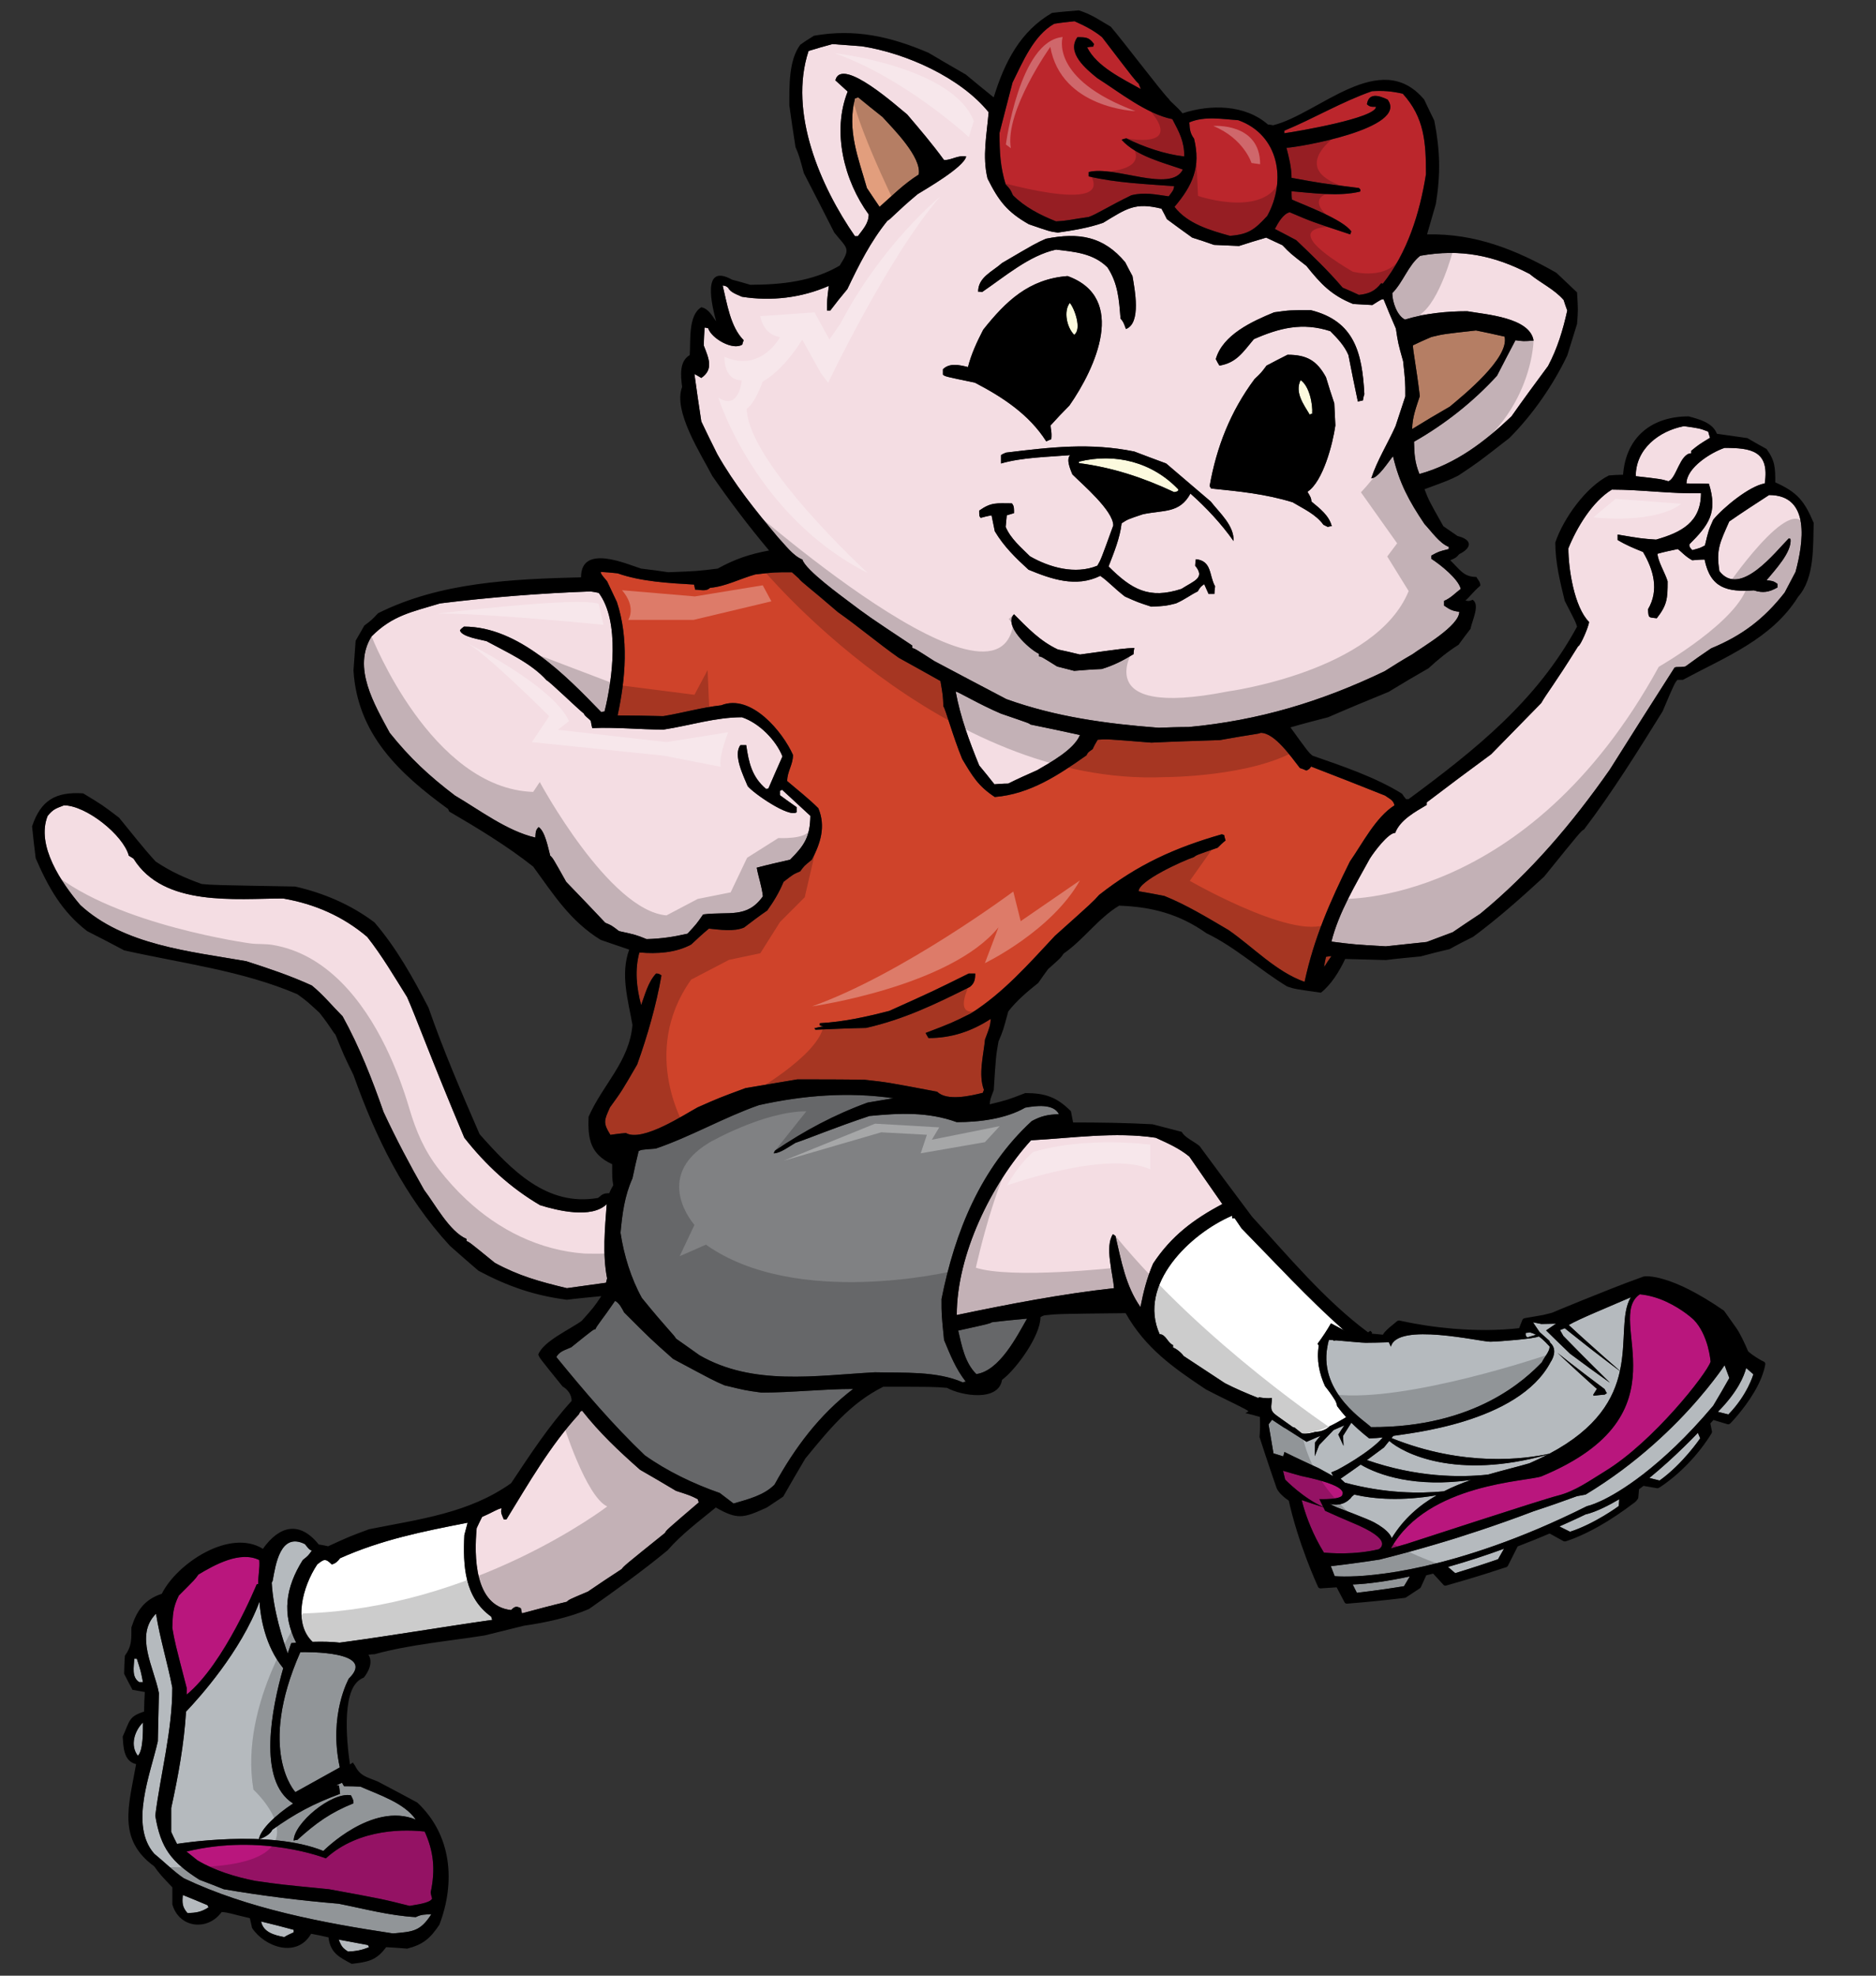
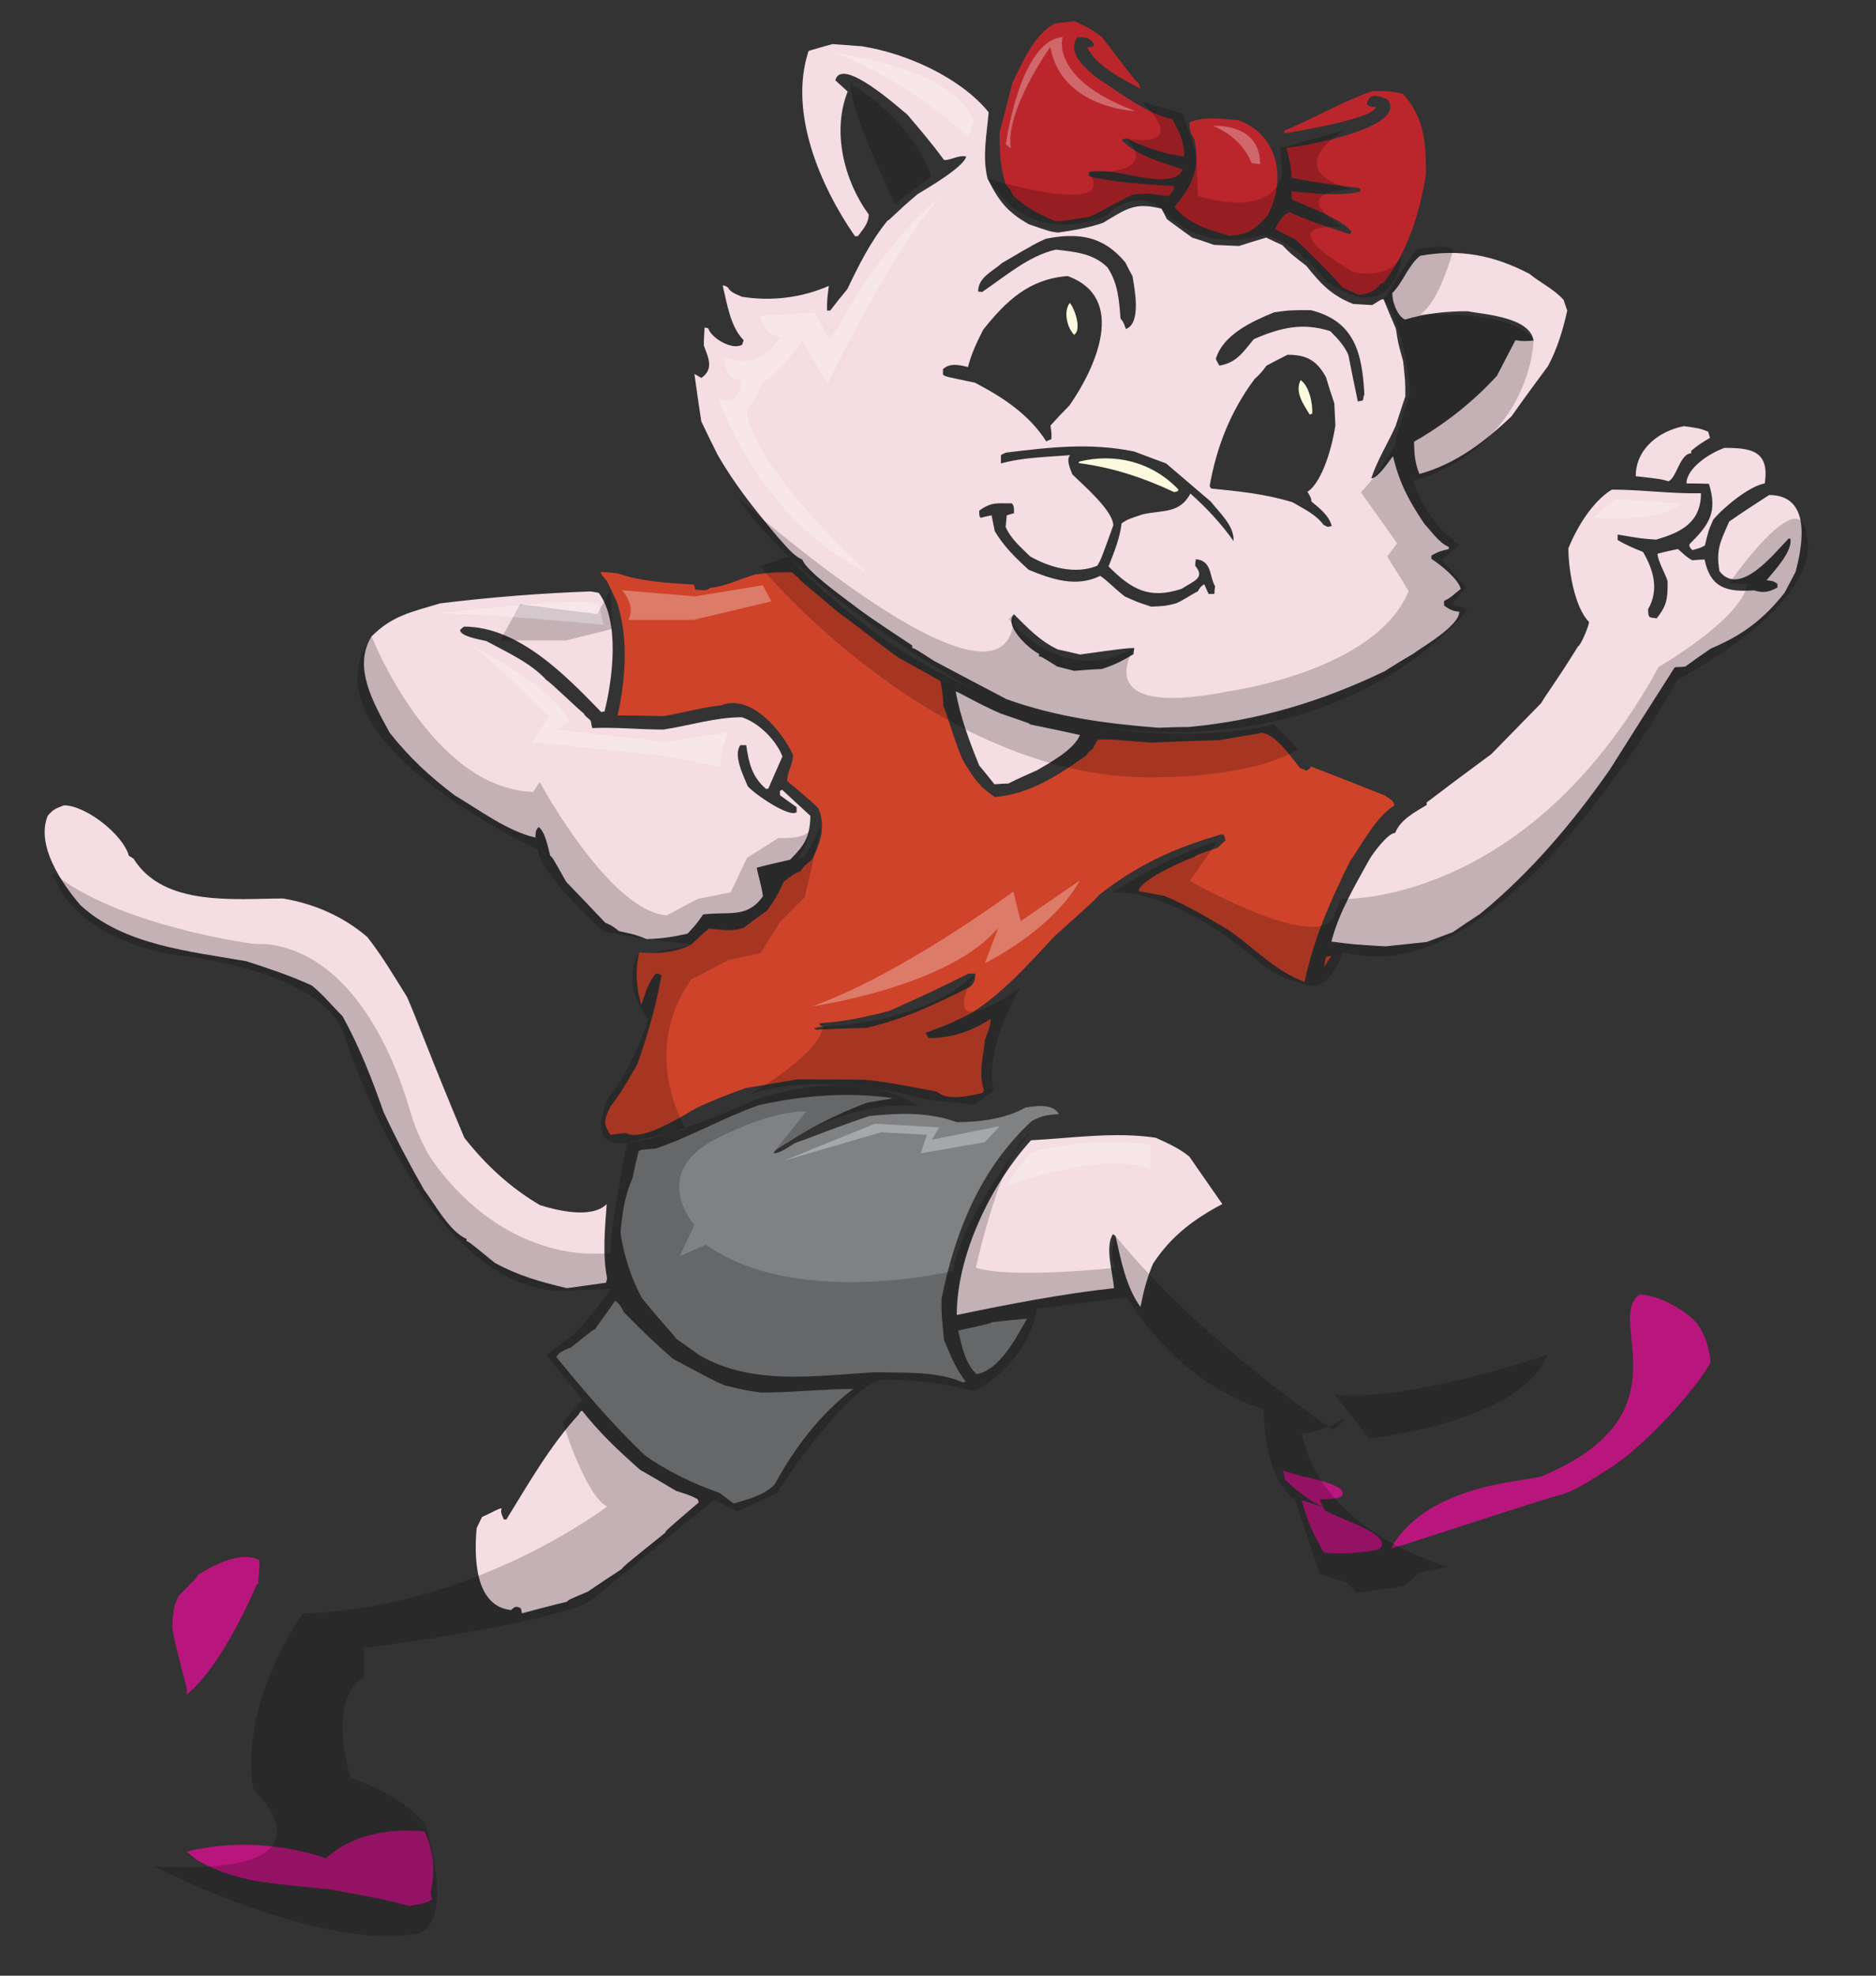
<svg xmlns="http://www.w3.org/2000/svg" version="1.1" id="Layer_1" x="0px" y="0px" width="190px" height="200px" viewBox="0 0 190 200" style="enable-background:new 0 0 190 200;" xml:space="preserve">
  <rect x="0" y="0" width="190" height="200" fill="#333333" stroke="none" />
-   <path id="color8" style="fill:#FFFFFF;" d="M31.653,166.203c-2.003-1.897-1.025-5.568,0.478-7.837c0.66-0.513,0.807-0.661,1.467,0  c0.367-0.072,0.624-0.33,0.844-0.625c4.184-1.871,8.366-2.714,12.918-3.595c-0.111,0.403-0.22,0.808-0.331,1.248  c-0.147,3.082,0,6.311,2.715,8.255c0.037,0.111,0.073,0.223,0.111,0.331c-5.152,0.731-10.301,1.62-15.453,2.307  C33.663,166.201,32.753,166.17,31.653,166.203z M128.5,141.547c0.114,0,0.213-0.024,0.322-0.032c0,0.002,0,0.004,0,0.006  c-0.032,0.916-0.32,1.227,0.523,1.815c0.54,0.384,1.085,0.766,1.623,1.155l0.123,0.011l0.762,0.599c0,0,0.418,0.131,1.414-0.164  c0.305-0.001,0.618-0.069,0.934-0.226c0.17-0.081,0.321-0.197,0.464-0.327c0.485-0.23,1.035-0.525,1.671-0.922  c-0.306-0.339-0.613-0.719-0.915-1.119c-0.034-0.213-0.098-0.419-0.216-0.61c-0.306-0.494-0.644-0.959-1.005-1.407  c-0.569-1.244-0.881-2.64-0.634-4.112l-0.128-0.178c0.491-0.665,0.951-1.353,1.361-2.073c0.25,0.141,1.221,0.639,1.294,0.69  c-3.654-3.238-6.958-6.844-10.352-10.304c-0.256-0.367-0.476-0.696-0.697-1.027h-0.256v-0.257c-4.222,1.799-9.615,6.936-7.341,12  c0.624,0,0.808,0.881,1.359,1.1v0.258c0.293,0.071,0.88,0.55,1.064,0.844c1.394,0.917,2.787,1.834,4.182,2.752  c1.094,0.565,2.228,1.041,3.371,1.496c0.035-0.022,0.068-0.046,0.104-0.067C127.831,141.511,128.154,141.547,128.5,141.547z" />
  <path id="color7" style="fill:#B9167D;" d="M166.08,131.025c0.964,0.092,1.88,0.379,2.666,0.742  c0.836,0.383,1.538,0.842,2.029,1.206c0.49,0.363,0.771,0.635,0.771,0.635c0.73,0.747,1.165,1.801,1.411,2.674  c0.238,0.879,0.291,1.564,0.291,1.564c-0.4,1.229-5.818,8.116-10.693,11.09c-1.517,0.927-3.018,2.021-4.761,2.462  c-1.721,0.434-14.842,4.745-15.333,4.89c-0.735,0.219-1.294,0.378-1.565,0.451c0.015-0.028,0.015-0.052,0.026-0.079  c3.73-6.531,13.817-6.675,15.201-7.21C171.235,143.186,162.413,133.523,166.08,131.025z M26,160.375l0.148-0.021  c-0.016-0.804,0.188-1.633,0.11-2.427c-1.944-0.954-4.513,0.475-6.165,1.467c-0.331,0.477-0.331,0.477-1.983,2.128  c-0.587,1.176-0.623,1.946-0.659,3.267c0.256,1.468,0.256,1.468,1.468,6.128c0,0.211-0.009,0.419-0.013,0.629  C22.734,168.404,26,160.375,26,160.375z M33,188.125c0,0-6.441-2.561-14.106-0.689c0.364,0.292,0.72,0.583,1.089,0.876  c1.763,1.064,3.854,1.688,5.873,2.092c2.567,0.367,2.567,0.367,7.449,0.843c5.395,0.989,5.395,0.989,8.184,1.688  c0.513-0.11,2.055-0.256,2.275-0.734c-0.074-0.219-0.11-0.441-0.147-0.623c0.5-2.311,0.301-4.171-0.604-6.167  C41.316,185.212,36.456,184.974,33,188.125z M139.643,156.83c0,0,0.445-0.241,0.313-0.698c-0.128-0.453-0.848-1.106-3.081-2.023  c-0.539-0.231-0.94-0.4-1.343-0.578c-0.398-0.172-0.797-0.351-1.322-0.591c-0.072-0.144-0.109-0.218-0.18-0.362  c-0.883-0.281-1.323-0.428-2.193-0.723c0,0,0.064,0.281,0.206,0.758c0.144,0.477,0.369,1.155,0.7,1.941  c0.331,0.786,0.77,1.689,1.34,2.613c0.261,0.026,1.025,0.095,2.04,0.081C137.134,157.233,138.402,157.133,139.643,156.83z   M133.627,151.761c0,0,2.372,0.086,2.329-0.487c0,0,0.173-0.242-0.268-0.585c-0.447-0.342-1.506-0.776-3.904-1.274  c-0.742-0.205-1.109-0.311-1.84-0.527c0.087,0.359,0.129,0.541,0.217,0.894c0,0,0.475,0.489,1.196,1.079  c0.721,0.588,1.689,1.278,2.656,1.686C133.857,152.231,133.778,152.076,133.627,151.761z" />
  <path id="color6" style="fill:#CF432A;" d="M134.294,96.863c0.181-0.036,0.365-0.073,0.55-0.073  c-0.256,0.366-0.515,0.733-0.734,1.101C134.146,97.523,134.22,97.194,134.294,96.863z M136.715,87.211  c-2.02,4.074-3.634,7.745-4.588,12.184c-2.898-1.028-5.211-3.522-7.706-5.247c-2.128-1.248-4.221-2.532-6.495-3.45  c-0.88-0.182-1.76-0.33-2.605-0.477c0-1.064,4.478-3.082,5.578-3.448c0.293-0.222,0.293-0.222,2.423-0.955  c0.256-0.256,0.513-0.514,0.807-0.734c-0.074-0.183-0.11-0.367-0.148-0.55c-0.11-0.037-0.182-0.074-0.255-0.074  c-4.734,1.358-8.477,3.046-12.403,6.129c-0.661,0.733-0.661,0.733-4.478,4.146c-2.644,2.826-5.211,5.762-8.513,7.853  c-1.908,0.954-1.908,0.954-4.588,1.981c0.073,0.147,0.184,0.331,0.292,0.515c2.313,0,4.331-0.661,6.312-1.944  c-0.073,0.732-0.073,0.732-0.586,2.09c-0.148,1.578-0.697,3.56-0.109,5.102c-0.039,0.074-0.074,0.184-0.11,0.293  c-1.176,0.294-3.634,0.882-4.624-0.109c-5.029-0.954-5.029-0.954-7.34-1.21c-2.274-0.039-4.55-0.039-6.826-0.039  c-1.762,0.295-3.522,0.588-5.246,0.882c-2.68,0.99-2.68,0.99-4.845,1.945c-1.248,0.661-5.578,3.56-7.267,2.605  c-0.549,0.037-1.063,0.111-1.576,0.184c-0.771-1.247-0.625-1.469-0.038-2.789c1.175-1.614,1.175-1.614,2.752-4.331  c1.029-2.861,1.944-6.055,2.459-9.025c-0.294-0.185-0.294-0.185-0.55-0.185c-0.807,0.88-1.102,2.091-1.505,3.193  c-0.476-1.763-0.66-3.561-0.183-5.322c1.798,0.147,3.671,0.038,5.247-0.808c0.587-0.549,1.174-1.101,1.798-1.613  c1.102,0.109,2.532,0.331,3.56-0.11c0.771-0.587,1.542-1.174,2.35-1.726c0.658-0.917,1.21-1.833,1.65-2.899  c0.991-0.77,0.991-0.77,1.688-1.064c0.403-0.551,0.403-0.551,1.174-1.174c0.881-1.652,1.432-3.377,0.661-5.212  c-0.99-0.99-2.129-1.87-3.157-2.752c0-0.953,0.589-1.65,0.589-2.642c-1.028-2.312-4.221-6.239-7.268-5.027  c-1.98,0.22-3.889,0.77-5.872,1.1c-1.539-0.037-3.083-0.073-4.623-0.073c0.808-3.742,1.138-7.814-0.074-11.486  c-0.331-0.696-0.659-1.394-0.989-2.091c-0.589-0.697-0.589-0.697-0.661-0.954c0.55,0.037,1.137,0.074,1.724,0.146  c2.385,0.845,5.248,0.992,7.743,1.138c0.037,0.147,0.073,0.331,0.111,0.514c0.513,0,1.101,0.22,1.504-0.183  c1.615-0.146,3.01-0.917,4.588-1.358c1.907-0.22,1.907-0.22,3.707-0.22c0.219,0.183,0.439,0.404,0.698,0.624  c0.256,0.367,0.99,0.843,3.962,3.412c2.092,1.469,4.073,3.156,6.164,4.624c1.394,0.771,2.789,1.543,4.22,2.35  c0.256,1.504,0.256,1.504,0.295,2.567c0.183,0.147,0.953,3.009,1.906,5.322c1.028,1.724,1.616,2.75,3.304,3.852  c3.56-0.293,6.423-2.201,9.284-4.218c0.147-0.295,0.147-0.295,0.624-0.624c0.146-0.331,0.33-0.661,0.513-0.955  c0.919-0.073,0.919-0.073,5.432,0.294c2.313-0.111,4.623-0.185,6.937-0.258c3.449-0.623,3.78-0.587,4.146-0.734  c1.431,0,3.118,2.496,3.964,3.561c0.22,0.072,0.438,0.146,0.66,0.256c0.293-0.147,0.293-0.147,0.477-0.404  c2.496,0.954,4.99,1.945,7.485,2.937c0.441,0.329,0.846,0.44,0.955,0.991C139.32,82.735,137.998,85.377,136.715,87.211z   M98.771,98.552h-0.661c-3.632,1.798-3.632,1.798-8.036,3.78c-2.421,0.623-4.55,1.1-7.045,1.247v0.221  c0.109,0.037,0.22,0.072,0.366,0.11c-0.33,0.036-0.623,0.109-0.917,0.182c0.038,0.038,0.074,0.074,0.111,0.148  c1.688-0.073,3.413-0.148,5.138-0.184c3.853-0.881,6.972-2.385,10.497-4.146C98.697,99.541,98.771,99.139,98.771,98.552z" />
  <path id="color5" style="fill:#808183;" d="M77.119,140.973c3.084,0,6.204-0.366,9.286-0.366c-3.413,2.605-5.908,5.942-7.964,9.687  c-1.101,1.102-2.678,1.469-4.146,1.908c-0.478-0.367-0.955-0.735-1.395-1.064c-2.644-0.918-5.322-2.202-7.597-3.818  c-3.229-3.081-6.165-6.53-8.953-9.943c0.293-0.588,0.954-0.733,1.504-0.99c2.238-1.799,2.238-1.799,2.458-1.834  c0.074-0.296,0.735-1.028,1.983-2.863c0.438,0.219,0.697,0.769,0.917,1.174c2.679,2.678,2.679,2.678,4.954,4.697  c4.11,2.201,4.11,2.201,5.212,2.678C75.506,140.753,75.506,140.753,77.119,140.973z M97.046,134.697  c0.367,1.542,0.659,3.23,1.835,4.403c2.349-0.33,4.11-3.816,5.136-5.614c-1.21,0.111-2.384,0.22-3.558,0.367  C100.203,134,100.203,134,97.046,134.697z M88.056,112.974c-3.634,1.211-5.945,2.201-7.488,2.716  c-0.587,0.33-1.541,1.063-2.202,1.063c0.038-0.11,0.074-0.221,0.148-0.295c2.935-1.98,6.018-3.633,9.357-4.843  c0.843-0.145,1.724-0.294,2.606-0.44c-4.587-0.66-9.138-0.292-13.615,0.699c-3.56,1.246-6.898,3.19-10.458,4.402  c-1.469,0.11-1.469,0.11-1.725,0.256c-0.22,0.92-0.44,1.836-0.623,2.752c-0.808,1.798-1.028,3.559-1.211,5.505  c0.329,2.239,1.064,4.624,2.164,6.605c2.533,3.119,3.303,3.78,3.45,4.11c0.771,0.551,1.577,1.101,2.386,1.688  c5.393,3.119,11.779,2.056,17.76,1.726c2.862,0.072,6.274-0.148,8.916,1.026c0.073-0.035,0.183-0.074,0.294-0.074  c-1.027-1.319-1.541-2.641-2.202-4.219c-0.257-2.569-0.257-2.569-0.257-4.147c1.358-6.825,3.965-13.246,9.138-18.018  c0.954-0.513,1.615-0.661,2.752-0.697c-0.55-1.1-2.385-0.844-3.413-0.661c-1.981,1.139-4.66,1.469-6.935,1.469  C93.963,112.532,91.102,112.681,88.056,112.974z" />
  <path id="color4" style="fill:#BB262C;" d="M136.75,23.729c0.038-0.111,0.074-0.22,0.111-0.293c-0.808-1.212-4.88-2.717-6.018-3.23  c-0.037-0.294-0.037-0.587-0.037-0.844c2.203,0.184,4.771,0.55,6.937,0.037c0.073-0.184,0.073-0.184-0.11-0.367  c-3.815-0.478-3.815-0.478-6.826-1.028c0-1.065-0.257-2.019-0.514-3.045c0.991,0,12.44-1.945,10.239-4.882  c-0.919-0.44-1.909-0.698-2.092,0.477c0.294,0.294,0.513,0.257,0.917,0.257c0,1.137-7.964,2.496-9.283,2.678v-0.256  c3.008-1.248,5.834-2.936,8.879-4c1.102-0.074,2.019,0,3.12,0.256c2.201,2.422,2.348,4.954,2.348,8.147  c-0.623,3.927-1.871,7.927-4.366,11.083c-0.074-0.036-0.145-0.036-0.183-0.036c-0.625,0.807-1.249,1.063-2.239,1.173  c-0.549-0.256-1.101-0.513-1.65-0.734c-1.469-1.724-3.084-3.265-4.698-4.806c-0.734-0.404-1.469-0.771-2.165-1.137  c0.33-0.626,0.844-1.543,1.504-1.689C132.861,22.444,132.861,22.444,136.75,23.729z M118.953,20.94  c1.321,1.724,3.632,2.384,5.616,2.934c1.871-0.145,2.493-0.623,3.778-2.018c1.981-3.596,1.175-8.219-2.936-9.687  c-1.614-0.11-3.413-0.441-4.956,0.22c0.038,0.697,0.074,1.1,0.479,1.652C121.633,16.901,120.789,18.774,118.953,20.94z   M102.587,19.764c1.211,1.212,2.789,2.019,4.366,2.643c1.359-0.074,1.432-0.184,3.304-0.441c0.771-0.256,2.054-1.101,4.329-2.202  c1.358-0.331,2.424-0.072,3.779,0.111c0.479-0.623,0.479-0.623,0.552-1.028c-2.898-0.22-5.835-0.331-8.66-0.991v-0.439  c2.642-0.698,8.328,2.165,9.541-0.257c-1.982-0.697-4.733-1.358-6.201-3.008c0.146-0.074,0.294-0.11,0.477-0.148  c1.761,0.88,3.926,1.615,5.87,1.835c0-1.541-0.513-2.458-1.21-3.78c-2.604-0.513-5.395-2.752-7.597-4.147  c-1.138-0.918-3.154-2.569-2.019-4.147c0.881,0,1.175,0,1.688,0.697c-0.035,0.074-0.072,0.148-0.072,0.258  c-0.219,0-0.44,0.036-0.624,0.072c0.954,1.946,3.597,3.193,5.43,4.221c-0.072-0.185-0.145-0.367-0.219-0.55  c-0.365-0.331-0.365-0.331-3.706-4.699c-0.844-0.696-1.798-1.174-2.789-1.614c-0.697,0.074-1.396,0.147-2.055,0.257  c-2.093,1.173-3.193,3.889-4.221,5.944c-0.439,1.688-0.881,3.376-1.32,5.102c0,1.943,0.073,3.412,0.623,5.21  C102.33,19.177,102.33,19.177,102.587,19.764z" />
  <path id="color3" style="fill:#F4DDE3;" d="M174.658,45.341c2.643,0,4.587,0.256,4.074,3.598c-1.541,0.256-4.184,2.421-5.213,3.669  c-0.476,1.065-0.476,1.065-0.843,2.605c-0.478,0.258-0.478,0.258-1.284,0.478c-0.293-0.329-0.293-0.329-0.293-0.588  c1.944-1.943,2.898-3.193,1.98-6.127c-0.77-0.036-1.541-0.036-2.273-0.036C170.807,47.323,173.337,45.782,174.658,45.341z   M68.46,150.917c-1.212-0.732-2.422-1.432-3.633-2.129c-2.202-1.945-4.074-3.705-5.872-5.982c-0.184,0.074-0.184,0.074-0.33,0.367  c-2.9,3.156-5.102,7.011-7.338,10.644h-0.259c-0.182-0.442-0.367-0.699-0.22-1.14c-0.441,0.074-0.882,0.404-1.982,0.882  c-0.183,0.367-0.367,0.733-0.551,1.137c-0.256,2.789-0.256,7.891,3.487,8.293c0.402-0.402,0.55-0.402,0.989-0.183  c0.039,0.146,0.074,0.33,0.111,0.514c1.504-0.403,3.01-0.808,4.551-1.175c0.22-0.22,0.22-0.22,2.129-1.026  c1.136-0.771,2.275-1.542,3.413-2.275c0.293-0.367,0.293-0.367,4.403-3.671c0.109-0.256,0.109-0.256,3.413-3.082  c-0.036-0.109-0.074-0.22-0.11-0.329C69.928,151.395,69.928,151.395,68.46,150.917z M78.771,54.37  c-2.274-2.716-4.404-5.358-6.128-8.403c-0.549-1.102-1.1-2.203-1.615-3.303c-0.256-1.615-0.477-3.23-0.697-4.807  c0.22,0.109,0.441,0.257,0.697,0.403c1.284-0.88,0.735-2.018,0.256-3.267c0-0.624,0.038-1.248,0.074-1.833  c0.11,0,0.22,0.036,0.367,0.072c0.33,1.028,2.495,2.275,3.45,1.652c0.037-0.148,0.072-0.293,0.146-0.441  c-1.357-1.357-1.688-3.743-2.129-5.541c0.294,0.037,0.294,0.037,0.551,0.22c0.221,0.478,0.917,0.698,1.395,0.917  c2.972,0.478,6.054,0.11,8.806-1.1c-0.182,1.431-0.182,1.431-0.182,2.495h0.329c0.55-0.734,1.14-1.467,1.727-2.165  c1.173-2.458,2.347-4.808,4.071-6.936c0.259-0.073,0.846-0.843,3.047-2.678c0.698-0.441,4.697-2.717,4.918-3.817  c-0.881-0.146-1.431,0.367-2.239,0.367c-1.174-1.615-2.458-3.119-3.742-4.625c-0.807-0.624-6.641-5.943-7.267-3.448  c0.403,0.366,0.808,0.734,1.248,1.137c-1.615,4.037-0.368,9.027,2.127,12.44c0,0.88-0.549,1.469-1.1,2.201h-0.294  c-3.486-5.027-6.751-12.513-4.696-18.751c0.807-0.256,1.613-0.477,2.422-0.698c0.99,0.074,1.98,0.148,2.971,0.222  c4.479,0.696,9.982,3.156,12.845,6.678c-0.184,2.238-0.661,4.478-0.11,6.716c1.138,2.274,1.982,3.375,4.182,4.624  c2.13,0.734,2.13,0.734,2.938,0.843c1.541-0.22,3.119-0.477,4.588-0.991c2.42-1.468,3.229-2.091,5.907-1.431  c0.183,0.33,0.366,0.697,0.551,1.064c0.843,0.623,1.688,1.248,2.568,1.87c0.733,0.221,1.469,0.478,2.202,0.734  c0.844,0.037,1.687,0.074,2.532,0.111c0.917-0.294,1.835-0.587,2.751-0.846c0.55,0.258,1.101,0.515,1.651,0.771  c0.77,0.807,0.77,0.807,2.423,2.091c1.468,1.837,2.532,2.974,4.734,3.854c0.623,0.037,1.282,0.074,1.943,0.11  c0.919-0.587,0.919-0.587,1.139-0.587c0.403,0.99,0.807,1.98,1.248,2.972c0.22,1.467,0.22,1.467,0.732,3.303  c0.221,2.056,0.221,2.056,0.221,3.56c-0.331,0.991-0.659,1.982-0.99,3.009c-0.771,1.725-1.872,3.485-2.459,5.285  c0.696,0,1.761-1.725,2.202-2.238c0.66,2.752,1.613,4.514,3.191,6.862c0.697,0.733,1.506,1.944,2.458,2.313v0.22  c-1.025,0.256-1.025,0.256-1.761,0.659v0.333c0.917,0.587,2.752,2.052,2.972,3.045c-0.587,0.441-0.989,0.917-1.688,1.211v0.476  c0.588,0.403,0.845,0.549,1.542,0.624c0,1.432-3.743,3.56-4.734,4.295c-0.954,0.548-1.909,1.137-2.825,1.724  c-6.421,3.082-12.77,4.991-19.852,5.65c-1.028,0-2.055,0.038-3.047,0.073c-5.284-0.402-10.42-1.101-15.411-2.898  c-2.459-1.285-4.881-2.569-7.302-3.854c-1.945-1.248-1.945-1.248-2.24-1.322v-0.256c-4.476-2.972-4.476-2.972-6.567-4.55  c-0.367-0.293-4.258-3.082-4.551-4.147C80.314,56.277,79.468,55.103,78.771,54.37z M114.881,65.597  c-0.99,0.038-0.99,0.038-5.505,0.661c-0.771-0.184-1.504-0.366-2.238-0.513c-1.799-0.844-3.047-2.165-4.44-3.561  c-1.101,1.102,1.503,3.523,2.531,4.002v0.256c0.258,0.037,0.258,0.037,1.836,1.025c0.55,0.148,1.137,0.295,1.725,0.442  c0.916-0.074,1.835-0.147,2.788-0.184c1.212-0.367,2.129-0.845,3.229-1.504C114.807,66.003,114.845,65.782,114.881,65.597z   M123.137,36.351c0.11,0.22,0.221,0.44,0.367,0.661c1.726-0.293,2.35-1.321,3.486-2.679c2.604-1.138,4.917-1.725,7.742-0.808  c0.733,0.735,1.431,1.467,1.836,2.421c0.293,1.543,0.623,3.12,0.953,4.699c0.147-0.038,0.331-0.073,0.513-0.11  c0.038-0.22,0.074-0.44,0.148-0.625c-0.221-4.183-0.991-7.411-5.432-8.513c-2.129,0-2.129,0-3.706,0.22  C126.806,32.534,123.834,33.893,123.137,36.351z M122.514,49.195c0.036,0.072,0.071,0.146,0.146,0.257  c2.898,0.293,5.506,0.549,8.257,1.394c1.101,0.661,2.348,1.211,3.119,2.275c0.147,0.074,0.294,0.148,0.439,0.221  c0.113-0.036,0.258-0.073,0.404-0.073c-0.255-1.064-1.211-1.798-2.055-2.496c-0.036-0.367-0.036-0.367-0.404-0.99  c1.578-1.027,2.57-4.881,2.826-6.716c-0.035-0.77-0.071-1.504-0.109-2.237c-0.293-0.881-0.587-1.762-0.843-2.643  c-0.919-1.689-1.945-2.274-3.891-2.274c-0.734,0.365-1.432,0.732-2.129,1.1c-0.549,0.734-0.549,0.734-1.212,1.359  C124.604,41.672,123.211,45.269,122.514,49.195z M114.881,45.709c-4.478-0.915-8.479-0.44-12.991,0.109  c-0.183,0.074-0.367,0.149-0.515,0.257v0.845c2.167-0.625,4.771-0.66,7.01-0.845c-0.439,0.442,0.037,1.468,0.221,1.944  c1.028,1.028,4.146,3.67,4.146,5.175c-1.248,3.449-1.248,3.449-1.614,4.073c-2.237,0.917-4.845,0.184-6.825-0.954  c-0.916-0.917-1.943-1.761-2.459-2.972c0.037-0.403,0.074-0.807,0.11-1.175c0.221-0.073,0.477-0.147,0.734-0.22  c0-0.367,0.037-0.733-0.22-0.991c-1.542,0-2.055-0.146-3.304,0.733c0,0.551,0,0.551,0.149,0.735  c0.366-0.111,0.732-0.185,1.101-0.258c0.109,0.514,0.219,1.064,0.329,1.615c0.917,1.543,2.128,2.717,3.413,3.89  c2.311,0.953,4.808,1.835,7.267,0.625c0.806,0.549,1.319,1.174,2.495,2.091c1.32,0.587,1.32,0.587,2.678,1.028  c1.468-0.074,1.468-0.074,2.496-0.331c0.99-0.441,1.43-0.844,2.201-1.211c0.293-0.478,0.293-0.478,0.661-0.734  c0.146,0.331,0.293,0.661,0.441,0.99h0.586c0-0.256,0.037-0.513,0.074-0.769c-0.625-1.102-0.295-2.57-1.946-2.752  c-0.035,0.22-0.072,0.44-0.072,0.659c1.027,1.247-0.074,1.506-1.396,2.35c-3.266,1.063-5.028,0.073-7.376-2.275  c0.551-1.43,1.138-2.826,1.322-4.367c0.622-0.405,0.622-0.405,2.163-0.918c2.129-0.441,3.708-0.074,4.808-2.091  c1.615,1.43,3.119,3.045,4.367,4.806c0.073-1.578-1.431-2.863-2.311-4c-1.506-1.284-3.011-2.568-4.515-3.853  C117.01,46.518,115.944,46.113,114.881,45.709z M99.064,29.526c0.109,0,0.258,0,0.403,0.037c2.274-1.542,4.771-3.706,7.485-4.293  c1.872,0.22,3.78,0.366,5.211,1.798c1.065,1.615,1.175,3.265,1.322,5.174c0.293,0.367,0.293,0.367,0.549,1.065  c1.578-0.588,0.882-4.037,0.661-5.358c-0.257-0.476-0.513-0.954-0.732-1.395c-2.202-2.642-4.697-3.044-8.038-2.384  c-1.063,0.477-1.063,0.477-4.441,2.458C100.496,27.508,99.064,28.059,99.064,29.526z M95.503,37.929  c0.221,0.185,0.221,0.185,3.229,0.807c2.826,1.469,5.507,3.23,7.23,5.945c0.147-0.074,0.329-0.146,0.513-0.22  c0.074-0.769-0.074-1.028-0.074-1.395c0.626-0.696,1.249-1.357,1.911-2.018c2.642-3.78,5.906-10.899-0.185-13.101  c-3.928,0.293-6.275,2.569-8.55,5.432c-0.623,1.211-1.212,2.458-1.541,3.779c-0.881-0.219-1.871-0.44-2.534,0.221V37.929z   M69.633,94.515c0.917-0.99,0.917-0.99,1.579-1.945c2.605-0.33,4.438,0.441,6.054-1.834c-0.11-1.028-0.441-1.908-0.624-2.899  c1.102-0.294,2.239-0.55,3.376-0.807c1.469-1.468,2.02-2.312,2.056-4.441c-0.954-0.881-1.909-1.761-2.862-2.641  c-0.074,0.038-0.148,0.074-0.221,0.109v0.441c0.552,0.402,1.101,0.807,1.689,1.21v0.515c-0.771,0.586-4.404-1.946-4.955-2.645  c-0.403-0.989-1.504-3.154-0.734-4.146h0.587c0.257,1.798,0.587,3.23,2.019,4.44c0.073-0.037,0.147-0.037,0.22-0.037  c0.477-1.101,0.954-2.201,1.431-3.265c-0.661-1.653-2.349-3.377-4.11-3.964c-2.678,0-5.284,0.843-7.926,1.248  c-2.423,0-4.809-0.258-7.23-0.149c-0.072-0.256-0.108-0.513-0.146-0.732c-0.33-0.367-0.588-0.441-0.698-0.735  c-0.697-0.549-3.521-3.301-3.78-3.375c-1.578-1.761-4.071-2.861-6.09-3.963c-0.552-0.147-2.57-0.441-2.68-1.101  c0.11-0.147,0.256-0.257,0.404-0.367c5.541,0,10.312,4.955,13.907,8.66c0.11-0.037,0.222-0.073,0.331-0.073  c0.809-3.267,1.578-9.102-0.587-12c-0.293-0.074-0.587-0.111-0.843-0.148c-5.1,0.185-10.165,0.587-15.229,1.211  c-2.9,0.88-4.808,1.21-6.936,3.339c-1.982,3.156,0.293,6.898,1.834,9.761c2.055,2.57,4,4.368,6.606,6.35  c2.495,1.468,5.284,3.595,8.146,4.256c0.037-0.514,0-0.734,0.331-1.064c0.661,0.441,0.954,2.092,1.174,2.899  c0.256,0.221,0.256,0.221,1.615,2.643c1.322,1.359,2.641,2.753,3.963,4.147c0.624,0.256,0.624,0.256,1.394,0.844  c1.688,0.368,1.688,0.368,2.791,0.808C66.956,95.029,68.202,94.845,69.633,94.515z M101.375,72.24  c-2.237-0.954-4.293-2.202-4.586-2.237c0.478,2.604,1.395,5.063,2.385,7.485c0.515,0.624,1.029,1.247,1.542,1.907  c0.44-0.035,0.917-0.072,1.395-0.072c0.954-0.479,1.944-0.919,2.936-1.358c1.319-0.771,3.743-2.093,4.33-3.561  c-1.688-0.366-3.376-0.734-5.026-1.063C104.275,73.231,104.275,73.231,101.375,72.24z M61.488,129.413  c-0.479-2.459-0.221-5.027-0.039-7.522c-1.503,1.504-4.989,0.66-6.75,0.11c-3.01-1.763-5.506-4.074-7.671-6.826  c-3.375-8-4.879-12.183-5.797-14.239c-1.286-2.054-2.532-4.182-4.037-6.091c-2.46-2.091-5.323-3.339-8.514-3.889  c-4.808,0-12.111,0.881-15.156-4.036c-0.183-0.111-0.331-0.221-0.476-0.295c-0.552-2.091-4.331-5.099-6.569-5.099  c-0.843,0.328-1.064,0.366-1.651,1.063c-1.211,3.011,1.432,6.826,3.302,9.027c4.404,4.073,11.157,4.697,16.809,5.688  c2.274,0.733,4.476,1.468,6.64,2.458c1.139,0.919,2.093,2.092,3.12,3.12c1.688,3.045,3.01,6.423,4.147,9.688  c1.248,2.679,2.643,5.321,4.111,7.891c1.1,1.431,2.567,4.219,4.292,4.954v0.219c0.294,0.111,0.294,0.111,2.863,2.202  c2.421,1.322,4.55,1.907,7.303,2.568c1.321-0.184,2.642-0.367,3.963-0.55C61.414,129.706,61.449,129.561,61.488,129.413z   M179.173,50.113c-1.359,0.879-2.717,1.761-4.037,2.678c-0.918,2.093-1.357,2.826-0.992,5.027c2.093,2.717,5.688-1.981,7.01-3.302  c0.037,0,0.11,0,0.185,0.038c0.183,1.32-1.615,3.193-2.422,4.183c0.514,0.074,0.659,0.038,1.101,0.367v0.367  c-0.844,0.478-1.468,0.588-2.386,0.293c-2.716,0.185-4.403-0.22-4.991-3.119c-0.44,0-0.844,0.037-1.247,0.074  c-0.734-0.404-1.064-0.845-1.469-1.137c-0.695,0.146-1.393,0.292-2.054,0.476c0.037,0.771,0.771,1.945,1.025,2.788  c0,1.725-0.035,2.386-1.1,3.743c-0.807-0.109-0.844,0.037-0.881-0.917c1.138-1.945,0.551-4-0.514-5.799  c-0.918-0.366-1.725-0.698-2.568-1.21v-0.549c2.385,0.402,2.385,0.402,3.892,0.513c2.567-0.734,4.548-1.762,4.548-4.697  c-3.009,0.073-6.018-0.367-9.026-0.367c-1.981,1.211-3.56,3.852-4.403,5.945c0,2.055,0.587,5.945,2.092,7.449  c0,0.404-0.881,2.459-1.102,2.459c-2.494,4-3.156,4.733-3.744,5.761c-1.687,1.724-3.375,3.449-5.063,5.173  c-2.202,1.616-4.367,3.229-6.532,4.881v0.258c-1.174,0.698-2.68,1.504-3.192,2.824c-0.697,0-2.13,1.91-2.568,2.607  c-1.432,2.605-3.157,5.467-3.89,8.401c2.312,0.294,2.312,0.294,5.504,0.479c1.358-0.148,2.752-0.294,4.146-0.441  c0.881-0.33,1.761-0.661,2.642-0.991c0.917-0.624,1.835-1.248,2.79-1.871c5.1-4.183,9.319-9.174,13.1-14.568  c2.165-3.45,4.366-6.899,6.57-10.348c0.256-0.112,0.402,0,1.1-0.112c0.844-0.623,1.724-1.245,2.604-1.833  c3.119-1.285,5.358-2.972,7.45-5.65c0.366-0.698,0.735-1.395,1.101-2.092C182.622,55.03,183.429,50.113,179.173,50.113z   M171.283,45.892v-0.256c0.769-0.623,0.769-0.623,1.907-1.32c-0.072-0.221-0.146-0.441-0.185-0.624  c-0.88-0.332-0.88-0.332-2.458-0.551c-2.495,0.477-4.88,2.275-4.88,5.064c2.568,0.294,2.568,0.294,3.302,0.513  C169.778,48.46,170.145,45.892,171.283,45.892z M96.899,133.119c5.284-1.1,10.567-2.128,15.926-2.716  c-0.11-1.54-0.955-4.183-0.11-5.466c0.074,0.035,0.147,0.109,0.258,0.182c0.586,2.496,1.027,5.065,2.532,7.193  c0.292-1.505,0.661-2.974,1.282-4.403c1.836-2.79,4.148-4.515,7.011-6.019c-1.139-1.614-2.238-3.229-3.342-4.808  c-1.025-0.845-2.2-1.357-3.41-1.908c-4.11-0.623-8.477,0.036-12.625,0.257C100.385,119.871,96.899,127.028,96.899,133.119z   M141.009,29.673c0,0.88,0.475,2.274,1.284,2.678c2.055-0.624,4.182-0.844,6.311-0.844c1.871,0.331,6.348,0.624,6.715,2.972  c-1.027,0.074-1.027,0.074-1.834-0.037c-0.624,1.176-1.248,2.386-1.872,3.598c-2.422,2.642-5.248,4.88-8.403,6.678  c0.035,1.285,0.073,2.092,0.55,3.266c3.706-1.028,6.605-3.266,9.321-5.834c1.211-1.726,2.459-3.414,3.707-5.101  c0.953-1.798,1.504-3.634,1.943-5.615c-0.146-0.367-0.255-0.734-0.367-1.065c-0.952-1.101-2.347-1.724-3.449-2.642  c-3.595-1.872-6.973-2.569-11.08-1.834C142.623,26.847,142.108,28.571,141.009,29.673z" />
-   <path id="color2" style="fill:#E29E7D;" d="M93.045,17.673c-1.467,0.917-2.679,2.128-3.963,3.267  c-0.441-0.661-0.881-1.285-1.284-1.909c-0.881-3.083-2.018-5.836-1.211-9.064c0.11-0.037,0.221-0.074,0.331-0.111  c0.808,0.661,1.615,1.321,2.459,1.982C90.44,13.013,93.377,15.912,93.045,17.673z M146.843,41.159  c1.357-1.138,6.056-4.917,5.54-7.083c-0.988-0.22-1.943-0.44-2.897-0.624c-3.304,0.367-3.304,0.367-4.515,0.661  c-0.623,0.256-1.248,0.551-1.871,0.845c0,0.587,0.33,2.091,0.697,5.138c-0.367,1.137-0.771,2.164-0.771,3.337  C144.273,42.664,145.558,41.893,146.843,41.159z" />
  <path id="fill" style="fill:#FCFADE;" d="M132.643,41.966c-0.589-0.992-1.542-2.239-0.919-3.486  c0.881,0.587,1.249,2.422,1.174,3.414C132.788,41.893,132.714,41.929,132.643,41.966z M109.267,46.736v0.146  c3.413,0.441,6.53,1.47,9.65,2.936c0.367-0.073,0.367-0.073,0.439-0.256C116.716,46.774,112.935,45.818,109.267,46.736z   M108.35,30.663c-0.661,0.845-0.296,2.497,0.44,3.229C109.595,33.342,108.825,31.214,108.35,30.663z" />
-   <path id="color1" style="fill:#B5BABE;" d="M134.427,136.371l0.028-0.021l-0.02-0.022c0.045-0.226,0.083-0.452,0.154-0.686  c0-0.002,0.003-0.006,0.003-0.008c0.005-0.006,0.173,0.004,0.433,0.027c0.012,0.025,0.026,0.054,0.026,0.056  c0.088-0.015,0.18-0.02,0.268-0.031c1.003,0.087,2.717,0.248,2.98,0.243c0.719-0.009,1.395-0.012,2.364-0.047  c0.044,0.067,0.159,0.376,0.209,0.442c0.621-2.508,9.121-0.482,10.065-0.5c0.941-0.018,4.51-0.3,4.907-0.54  c0.506,0.331,1,0.941,1.087,1.003c0.083,0.451-0.513,1.069-0.77,1.617c-1.574,1.621-6.668,6.621-17.314,6.564  C138.504,144.007,133.581,141.114,134.427,136.371z M155.926,134.84c-0.268-0.396-0.4-0.588-0.666-0.981  c0.338,0.07,0.506,0.105,0.851,0.169c0.593-0.007,0.886-0.016,1.481-0.031c-0.401,0.275-0.6,0.41-1.003,0.683  c0.482,0.474,0.849,0.83,1.212,1.186c0.369,0.354,0.733,0.71,1.225,1.18c0.796,0.594,1.398,1.037,2.005,1.478  c0.605,0.439,1.213,0.877,2.029,1.456c-0.638-0.623-1.168-1.149-1.66-1.641c-0.49-0.492-0.944-0.948-1.435-1.439  c-0.488-0.494-1.008-1.025-1.63-1.662c-0.135-0.235-0.203-0.355-0.336-0.59c0.187-0.073,0.284-0.114,0.475-0.19  c0.749,0.601,1.38,1.104,1.97,1.565c0.588,0.466,1.143,0.892,1.739,1.346c0.56,0.434,1.163,0.891,1.881,1.425  c-0.604,2.784-2.265,5.783-7.139,8.365c-2.439,0.537-8.631,1.384-15.989-1.579c0.059-0.073,0.112-0.141,0.179-0.226  c1.37-0.242,12.671-1.275,15.928-7.467c0.197-0.295,0.741-1.266-0.043-1.97c-0.025-0.059-0.052-0.123-0.084-0.192  C156.519,135.371,156.323,135.191,155.926,134.84z M157.74,136.948c0.675,0.654,3.684,3.416,3.997,3.644  c-0.149,0.237-0.225,0.358-0.379,0.599c0.016,0.036,0.029,0.069,0.045,0.102c0.37-0.044,0.748-0.091,1.114-0.114  c0.067-0.051,0.151-0.102,0.242-0.156c-0.02-0.007-0.03-0.01-0.046-0.023c-0.079-0.151-0.119-0.229-0.2-0.382  c-0.707-0.525-1.294-0.97-1.839-1.385c-0.545-0.412-1.046-0.802-1.586-1.222C158.674,137.686,158.235,137.34,157.74,136.948z   M162.328,137.249c0.519,0.461,1.079,0.952,1.738,1.529c0.652-3.016,0.1-5.771,1.099-7.451c-0.203,0.081-0.436,0.183-0.697,0.296  c-0.852,0.362-1.965,0.837-3.007,1.29c-1.042,0.451-2.014,0.89-2.583,1.218c0.698,0.645,1.282,1.181,1.833,1.672  C161.257,136.3,161.772,136.758,162.328,137.249z M29.5,166.333c0.172-0.016,0.33-0.025,0.495-0.038  c-1.459-2.908-1.08-5.588,0.667-8.368c0.55-0.441,0.55-0.441,0.917-0.954c-0.256-0.111-0.256-0.111-0.697-0.661  c-2.494-1.248-2.971,2.091-3.265,3.706c-0.033,0.065-0.064,0.133-0.096,0.201c0.155,2.839,1.158,5.886,1.62,7.159  C29.354,166.725,29.5,166.333,29.5,166.333z M154.74,135.371c0.333-0.1,0.496-0.148,0.826-0.251  c-0.173-0.091-0.368-0.173-0.592-0.236c-0.176,0.016-0.265,0.025-0.44,0.043C154.534,134.927,154.44,135.35,154.74,135.371z   M34.296,196.347c0.292,0.66,0.331,0.809,0.954,1.212c0.844-0.037,1.394-0.147,2.127-0.441c-0.035-0.073-0.072-0.146-0.109-0.219  C36.276,196.713,35.286,196.53,34.296,196.347z M34.296,192.714c-3.927-0.329-7.781-0.807-11.633-1.468  c-0.844-0.33-1.652-0.66-2.458-0.954c-2.825-1.798-3.927-3.155-4.477-6.494c0.55-4.332,1.725-8.588,1.725-12.955  c-0.478-2.496-1.25-4.954-1.651-7.485c-2.202,2.201-0.184,5.468,0.293,8.038c-0.037,1.612-0.074,3.227-0.11,4.879  c-0.733,3.267-2.899,8.477-0.366,11.375c0.992,0.808,2.018,1.835,3.009,2.495c6.495,3.084,14.092,4.515,21.173,5.579  c2.018-0.185,2.752-0.185,3.89-1.945c-0.66,0.038-0.99,0-1.577,0.293C39.469,193.926,36.9,193.229,34.296,192.714z M28.791,196.092  c0.293-0.185,0.624-0.333,0.954-0.479v-0.257c-1.1-0.294-2.202-0.587-3.302-0.843C26.662,195.613,27.801,195.907,28.791,196.092z   M18.516,191.833c-0.073,0.771-0.073,1.213,0.477,1.835c0.881-0.035,1.394-0.109,2.129-0.587c-0.037-0.072-0.074-0.146-0.111-0.22  C20.167,192.494,19.324,192.164,18.516,191.833z M14.479,174.366c-0.881,0.881-1.32,2.35-0.514,3.376  C14.516,177.191,14.479,175.21,14.479,174.366z M14.112,170.293h0.368c-0.22-1.137-0.22-1.137-0.624-2.385h-0.257  C13.561,168.751,13.305,169.779,14.112,170.293z M134.828,149.055c0.242-0.102,0.362-0.153,0.605-0.254c0,0,0.864-0.452,1.869-1.095  c1.004-0.644,2.151-1.48,2.747-2.191c-0.465,0.053-0.927,0.084-1.383,0.094c-0.019-0.027-0.828-0.611-1.802-1.588l-0.84,1.333  l0.048,1.017l-0.531-1.155l0.604-0.921l-1.08,0.469l-1.466,1.525l-0.44,1.125l0.029-1.398l0.535-0.664l-1.395,0.605l-2.178-1.387  h-0.033l-1.285-0.849c-0.114,0.152-0.208,0.278-0.355,0.471c0.103,0.587,0.177,1.029,0.251,1.468  c0.077,0.438,0.148,0.879,0.248,1.464c0.39,0.125,0.591,0.188,0.989,0.306c0.048-0.176,0.073-0.267,0.123-0.442  c0.677,0.338,1.194,0.585,1.713,0.828c0.518,0.245,1.036,0.486,1.738,0.802c0.588,0.328,0.885,0.492,1.48,0.814  C134.941,149.279,134.906,149.204,134.828,149.055z M175.145,139.498c-0.188-0.52-0.286-0.777-0.48-1.297  c0,0-0.094,0.149-0.292,0.428c-0.196,0.278-0.49,0.682-0.882,1.186c-0.386,0.501-0.875,1.105-1.457,1.78  c-0.582,0.678-1.261,1.425-2.035,2.218c-0.774,0.791-1.642,1.625-2.602,2.473c-0.962,0.849-2.014,1.713-3.151,2.559  c-1.139,0.845-2.361,1.671-3.656,2.454c-0.35,0.064-0.525,0.099-0.871,0.16c-0.878,0.321-1.542,0.56-2.197,0.787  c-0.665,0.23-1.326,0.456-2.208,0.745c-1.028,0.392-1.977,0.738-2.866,1.052c-0.891,0.314-1.721,0.601-2.53,0.87  c-0.805,0.268-1.586,0.521-2.368,0.768c-0.778,0.243-1.556,0.477-2.371,0.716c-0.811,0.238-1.65,0.478-2.552,0.722  c-0.898,0.245-1.855,0.496-2.902,0.758c-0.99,0.155-1.73,0.26-2.471,0.359c-0.742,0.101-1.483,0.196-2.466,0.311  c0.156,0.406,0.236,0.609,0.391,1.013c0.244,0.02,0.554,0.028,0.927,0.03c0.376,0.004,0.822-0.003,1.339-0.028  c0.521-0.027,1.114-0.075,1.789-0.15c0.672-0.073,1.425-0.176,2.26-0.311c0.838-0.141,1.757-0.322,2.768-0.549  c1.01-0.232,2.106-0.512,3.299-0.854c1.186-0.347,2.469-0.751,3.839-1.236c1.375-0.485,2.838-1.052,4.393-1.708  c1.554-0.662,3.2-1.415,4.932-2.283c0,0,0.114-0.024,0.35-0.097c0.234-0.075,0.588-0.205,1.063-0.425  c0.476-0.221,1.073-0.532,1.798-0.98c0.726-0.444,1.568-1.019,2.531-1.764c0.967-0.752,2.048-1.672,3.23-2.806  c1.18-1.135,2.464-2.487,3.818-4.096c0.336-0.559,0.581-0.977,0.826-1.398C174.581,140.48,174.825,140.065,175.145,139.498z   M139.165,154.108c0.644,0.349,1.214,0.749,1.555,1.189c0.107,0.132,0.179,0.272,0.235,0.413c1.201-1.971,2.806-3.335,4.565-4.348  c-3.485,0.595-6.281,0.414-8.386-0.068c-0.006,0.015-0.001,0.027-0.012,0.043l-0.071,0.052c-0.115,0.08-0.216,0.193-0.292,0.319  c-0.027,0.022-0.052,0.042-0.084,0.06c0,0-0.689,0.8-2.002,0.474c0.264,0.131,0.395,0.193,0.659,0.322  C135.333,152.564,138.525,153.756,139.165,154.108z M136.104,134.662c-0.004,0.01-0.015,0.021-0.021,0.03  c0.021,0.002,0.042,0.006,0.064,0.009C136.132,134.689,136.118,134.675,136.104,134.662z M154.9,148.129  c0.663-0.286,1.267-0.579,1.841-0.877c-9.34,2.617-14.647-0.162-16.038-1.387c-0.161,0.2-0.317,0.394-0.535,0.661  c-0.669,0.503-1.206,0.9-1.726,1.278c5.028,1.749,9.403,1.779,12.263,1.468C152.186,148.844,153.625,148.5,154.9,148.129z   M137.808,148.262c-0.601,0.431-1.221,0.868-2.036,1.429c0.183,0.164,0.297,0.268,0.442,0.402c4.061,1.097,7.57,1.117,10.029,0.873  c0.894-0.455,1.819-0.832,2.742-1.149C143.335,150.618,139.621,149.333,137.808,148.262z M17.341,183.026  c0.712-3.265,1.298-6.459,1.499-9.755c1.382-1.449,5.556-6.103,7.437-11.128c0.105,1.577,0.567,4.479,2.407,6.727  c-1.138,3.966-2.667,11.41,1.002,13.698c-1.753,1.154-3.297,2.608-3.465,3.612c0.477-0.108,1.176-0.513,1.358-0.954  c2.312-1.65,4.184-2.642,6.862-3.632c-0.037-0.294-0.072-0.588-0.109-0.844c-0.09-0.013-0.194-0.008-0.296-0.006l0.609-0.279  c0.046,0.103,0.107,0.216,0.2,0.358c0.552,0,1.1,0,1.652,0.036c1.851,0.818,4.454,1.646,5.611,3.338  c-4.432-1.827-9.358,3.176-9.358,3.176c-5.5-2.25-14.821-0.715-14.821-0.715c-0.22-0.404-0.404-0.81-0.587-1.212V183.026z   M29.745,186.329c0.111-0.036,0.221-0.073,0.367-0.073c1.909-1.726,3.338-2.752,5.689-3.706c0-0.293,0-0.293-0.257-0.81  C33.598,181.375,29.745,184.569,29.745,186.329z M160.581,153.305c0,0-1.011,0.497-2.648,1.219c0.43,0.218,0.649,0.321,1.084,0.536  c1.23-0.398,2.471-1.045,3.395-1.6c0.926-0.551,1.538-1.005,1.538-1.005c0.017-0.271,0.03-0.413,0.045-0.686  c-0.483,0.286-1.071,0.612-1.672,0.895C161.718,152.946,161.107,153.188,160.581,153.305z M176.85,138.484  c-0.106,0.402-0.314,1.001-0.75,1.752c-0.438,0.753-1.101,1.664-2.112,2.684c0.427,0.106,0.637,0.162,1.064,0.267  c0.975-1,1.612-2.024,1.997-2.787c0.389-0.768,0.531-1.281,0.531-1.281C177.287,138.866,177.139,138.738,176.85,138.484z   M170.561,146.458c-0.521,0.508-1.086,1.043-1.68,1.579c-0.594,0.538-1.213,1.067-1.832,1.576c0.411,0.105,0.615,0.159,1.032,0.261  c1.145-0.814,2.186-1.884,2.928-2.752c0.74-0.864,1.188-1.524,1.188-1.524c-0.094-0.221-0.142-0.33-0.237-0.547  C171.556,145.472,171.082,145.953,170.561,146.458z M136.999,160.4c0.167,0.335,0.249,0.507,0.424,0.839  c0.953-0.114,1.669-0.212,2.382-0.309c0.717-0.102,1.436-0.205,2.393-0.359c0.238-0.396,0.357-0.589,0.587-0.986  c-1.078,0.233-2.12,0.419-3.1,0.558C138.716,160.281,137.808,160.371,136.999,160.4z M146.649,158.619  c0.293,0.252,0.438,0.382,0.734,0.631c0.869-0.265,1.521-0.472,2.172-0.684c0.648-0.213,1.3-0.424,2.164-0.722  c0.245-0.425,0.365-0.637,0.605-1.064c-0.896,0.326-1.828,0.649-2.778,0.959C148.591,158.048,147.621,158.344,146.649,158.619z   M30.417,167.251c-4.417,10-0.5,14.166-0.5,14.166l4.5-2.5c-1.167-5.334,0.917-9,0.917-9c1.085-1.055,0.739-1.694-0.141-2.082  c-1.165-0.514-3.269-0.586-4.248-0.589C30.619,167.245,30.417,167.251,30.417,167.251z" />
-   <path id="outline" d="M179.797,48.828c0-1.431,0-2.166-0.881-3.376c-0.662-0.367-1.322-0.734-1.945-1.101  c-1.028-0.147-2.056-0.294-3.083-0.44c-0.439-1.139-1.798-1.467-2.862-1.761c-3.705,0-6.349,2.054-6.642,5.908  c-0.477,0-0.954,0.035-1.433,0.072c-2.312,1.137-4.622,4.367-5.431,6.79c0,2.017,0.479,3.963,0.956,5.909  c1.1,2.128,1.1,2.128,1.246,2.605c-4.072,7.522-10.312,12.475-17.064,17.466h-0.255c-0.148-0.184-0.295-0.366-0.405-0.55  c-2.714-1.687-6.017-2.789-9.063-3.852c-0.405-0.331-0.405-0.331-2.239-2.863c1.248-0.367,2.53-0.697,3.816-1.028  c2.018-0.881,4.072-1.726,6.128-2.569c1.322-0.807,2.68-1.615,4.037-2.385c0.954-0.882,1.945-1.687,3.045-2.384  c0.404-0.55,0.808-1.101,1.211-1.616c0.148-0.808,0.992-2.421,0.222-2.936c-0.403,0.146-0.403,0.146-0.734,0.073  c0.513-0.441,0.66-0.769,1.505-1.504c0-0.403-0.222-0.55-0.404-0.881c-1.286,0-1.651-0.734-2.642-1.688  c0.586-0.257,0.586-0.257,0.917-0.625c1.21-0.587,1.433-1.431-0.183-1.834c-0.479-0.332-0.955-0.661-1.433-0.99  c-1.468-2.605-1.468-2.605-1.908-3.743c2.495-0.918,2.495-0.918,3.449-1.396c1.981-1.32,1.981-1.32,5.139-3.779  c2.349-2.348,4.438-5.357,5.87-8.367c0.33-1.064,0.661-2.128,0.991-3.191c0.11-1.395,0.11-1.395,0-3.193  c-0.697-0.661-1.394-1.321-2.091-1.982c-4.11-2.348-8.257-4-13.1-3.889c0.292-1.028,0.587-2.056,0.88-3.045  c0.513-3.084,0.439-5.47-0.148-8.478c-0.367-0.734-0.695-1.432-1.026-2.129c-4.44-5.284-10.679,1.469-15.302,2.606  c-0.184-0.037-0.367-0.074-0.515-0.074c-2.349-2.055-5.871-2.055-8.659-1.137c-0.478-0.623-1.248-1.175-1.396-1.467  c-0.695-0.662-4.659-5.909-5.87-7.303c-1.137-0.661-1.945-1.248-3.229-1.652c-0.917,0.074-1.837,0.147-2.717,0.258  c-3.229,1.87-4.808,4.989-5.908,8.549c-0.953-0.771-1.909-1.541-2.825-2.312c-1.285-0.733-2.532-1.468-3.781-2.202  c-3.852-1.65-7.449-2.458-11.594-1.724c-0.478,0.293-0.954,0.587-1.395,0.917c-1.173,1.578-1.102,4.184-1.102,6.129  c0.185,1.394,0.404,2.789,0.623,4.219c0.369,0.881,0.369,0.881,0.846,2.641c1.028,1.982,2.054,4.002,3.082,6.019  c1.358,1.688,1.688,1.541,0.551,3.339c-2.716,1.616-5.982,1.945-9.065,1.945c-0.623-0.183-1.247-0.367-1.834-0.513  c-3.155-1.762-2.017,2.715-1.615,4.219c-0.402-0.55-0.769-1.285-1.504-1.43c-1.356,0.808-1.063,3.449-1.173,4.843  c-1.064,0.625-0.918,2.056-0.771,3.23c-0.954,2.458,1.982,6.898,3.047,8.991c1.835,2.643,3.669,5.064,5.76,7.56  c-1.981,0.367-3.486,0.882-5.21,1.834c-2.093,0.256-2.093,0.256-4.991,0.367c-0.918-0.146-1.835-0.257-2.754-0.367  c-1.504-0.476-6.09-2.532-6.09,0.881c-6.972,0.182-14.238,0.478-20.551,3.634c-0.66,0.695-0.66,0.695-1.395,1.248  c-0.293,0.513-0.587,1.025-0.881,1.54c-0.074,0.991-0.147,1.98-0.219,3.008c0.403,6.459,4.624,10.423,9.577,14.018  c0.037,0.074,0.073,0.146,0.111,0.258c2.897,1.688,5.871,3.487,8.513,5.577c2.092,2.863,3.742,5.505,6.826,7.414  c0.954,0.33,1.906,0.661,2.898,0.991c-0.918,2.532-0.109,5.099,0.332,7.631c-0.332,3.743-3.01,6.019-4.441,9.286  c-0.11,2.311,0.22,3.814,2.385,4.807c0,1.466,0,1.466,0.11,2.127c-0.147,0.257-0.293,0.514-0.403,0.808  c-0.587,0-0.699,0.109-1.137,0.478c-5.212,0.917-8.807-2.863-12-6.458c-1.834-4.221-3.67-8.478-5.175-12.808  c-1.578-3.045-3.229-6.019-5.467-8.624c-2.385-1.797-5.137-2.973-8.037-3.633c-8.331-0.148-8.331-0.148-9.467-0.257  c-1.726-0.624-3.12-1.247-4.661-2.276c-1.284-1.394-2.496-2.973-3.707-4.438c-1.688-1.284-1.688-1.284-3.632-2.46  c-2.789-0.184-4.295,0.697-5.175,3.34c0.109,1.064,0.22,2.128,0.367,3.23c1.285,2.972,2.679,5.43,5.211,7.375  c1.247,0.625,2.495,1.284,3.743,1.945c5.872,1.319,11.963,2.054,17.541,4.439c0.917,0.661,0.917,0.661,2.239,1.873  c1.247,1.576,1.358,1.981,1.615,2.201c0.88,2.164,0.88,2.164,1.835,4.11c2.275,6.384,5.136,12.255,9.762,17.284  c0.952,0.843,1.908,1.687,2.898,2.53c2.973,1.578,5.616,2.497,8.954,2.936c1.137-0.145,2.311-0.255,3.485-0.367  c-0.769,1.139-0.769,1.139-1.98,2.496c-1.138,0.846-3.89,2.056-4.403,3.413c0.111,0.33,0.111,0.33,2.458,3.23  c0.55,0.33,0.917,0.844,0.917,1.469c-2.311,2.529-4.22,5.466-6.127,8.328c-4.294,3.046-9.25,3.633-14.387,4.661  c-1.979,0.732-1.979,0.732-4.146,1.724c-0.331-0.071-0.661-0.146-0.954-0.183c-1.908-2.385-3.963-1.946-5.651,0.441  c-3.376-2.094-8.734,1.504-10.238,4.548c-1.761,0.588-2.532,1.688-3.082,3.414c0,1.247,0.037,1.908-0.661,2.862  c-0.037,0.587-0.073,1.211-0.073,1.835c0.256,0.514,0.551,1.063,0.845,1.614c0.403,0.073,0.807,0.145,1.247,0.22  c-0.036,0.661-0.072,1.322-0.072,1.983c-1.578,0.513-1.431,0.915-2.165,2.531c0.072,1.025,0.072,2.493,1.356,2.787  c-0.732,4.184-1.944,7.597,1.836,10.35c0.585,0.807,0.585,0.807,1.835,2.126v1.727c0.696,2.421,3.595,2.715,4.991,0.771  c0.696,0.036,0.954,0.183,2.861,0.624c0.073,0.331,0.148,0.66,0.221,0.989c1.285,1.945,4.55,3.084,5.981,0.587  c0.587,0.11,1.175,0.222,1.762,0.368c0.183,1.542,1.028,1.981,2.35,2.679c1.614-0.185,2.496-0.33,3.485-1.688  c0.697,0.038,1.394,0.074,2.13,0.148c1.576-0.405,2.311-0.991,3.265-2.423c1.652-4.329,1.248-9.101-2.239-12.367  c-1.357-0.735-2.678-1.433-3.999-2.127c-1.168-0.481-1.789-0.558-2.315-1.618c-0.082-0.095-0.135-0.207-0.206-0.31  c-0.092,0.075-0.204,0.127-0.301,0.196c-0.377-2.599-0.875-8.027,1.396-8.784c0,0,1.135-1.277,0.481-2.32  c0.2-0.03,0.407-0.051,0.627-0.054c3.443-0.965,7.791-1.364,11.142-1.9c1.322-0.329,2.643-0.661,4-0.989  c2.129-0.295,4.624-0.846,6.569-1.688c2.714-1.909,5.43-3.855,7.962-5.945c1.358-1.578,3.266-3.009,4.881-4.33  c2.237,1.284,2.825,1.063,5.174,0c0.55-0.366,1.101-0.734,1.651-1.102c0.734-1.284,1.469-2.568,2.238-3.853  c2.385-2.899,4.515-5.579,7.89-7.266c5.028,0,5.028,0,6.459,0.11c1.467,0.807,5.212,1.43,5.576-0.808  c1.468-1.103,3.892-4.479,3.892-6.35c0.11-0.072,0.257-0.145,0.404-0.183c1.321-0.146,1.321-0.146,8.22-0.22  c2.019,3.558,4.808,5.504,8.108,7.705c2.094,1.102,4.259,2.055,4.332,2.239c-0.126,0.071-0.223,0.125-0.307,0.176  c0.493,0.113,0.984,0.236,1.464,0.384c0.03,0.68,0.021,1.359-0.036,2.035c0.682,2.132,1.623,4.883,1.728,5.163  c0.182,0.47,0.831,1.018,1.233,1.277c0.216,0.969,0.494,2.016,0.836,3.108c0.286,0.92,0.615,1.875,0.978,2.833  c0.315,0.834,0.604,1.529,0.815,2.02c0.211,0.491,0.34,0.773,0.34,0.773c0.042,0.095,0.148,0.153,0.262,0.146  c0.654-0.037,1.014-0.06,1.62-0.104l0.798,1.518c0.049,0.094,0.149,0.143,0.26,0.135c1.166-0.093,2.04-0.176,2.916-0.263  c0.874-0.087,1.751-0.179,2.923-0.324c0.048-0.006,0.096-0.022,0.135-0.049c0.558-0.363,0.835-0.545,1.388-0.911  c0.047-0.033,0.084-0.079,0.109-0.126c0.222-0.481,0.332-0.726,0.543-1.195c0.232-0.058,0.467-0.115,0.701-0.176  c0.391,0.429,0.62,0.68,1.044,1.138c0.067,0.075,0.176,0.103,0.282,0.071c0.809-0.227,1.486-0.427,2.116-0.614  c0.633-0.191,1.217-0.364,1.847-0.565c0.628-0.198,1.303-0.416,2.111-0.681c0.079-0.027,0.143-0.083,0.179-0.154  c0.403-0.785,0.609-1.196,0.981-1.946c0.604-0.232,1.187-0.462,1.734-0.682c0.533-0.218,1.034-0.426,1.504-0.625  c0.526,0.294,0.831,0.462,1.396,0.77c0.063,0.034,0.143,0.043,0.215,0.021c0.016-0.003,0.332-0.092,0.905-0.32  c0.77-0.31,1.6-0.71,2.458-1.192c1.12-0.63,2.389-1.478,3.665-2.448c0.127-0.098,0.258-0.289,0.298-0.346  c0.021-0.04,0.04-0.082,0.042-0.125l0.072-0.838c0.146-0.112,0.301-0.227,0.454-0.345c0.509,0.093,0.806,0.143,1.363,0.236  c0.07,0.01,0.143-0.002,0.205-0.042c0.016-0.009,0.352-0.209,0.887-0.616c0.72-0.543,1.409-1.158,2.054-1.831  c0.922-0.955,1.721-1.988,2.388-3.069c0.036-0.061,0.051-0.129,0.037-0.195l-0.162-0.806c0.132-0.142,0.237-0.259,0.314-0.348  c0.516,0.163,0.834,0.255,1.408,0.426c0.107,0.028,0.228-0.002,0.305-0.084c0.015-0.016,0.352-0.355,0.816-0.918  c0.426-0.515,1.054-1.322,1.591-2.237c0.604-1.023,0.982-1.97,1.128-2.818c0.022-0.118-0.042-0.23-0.154-0.278  c-0.277-0.107-1.181-0.66-1.583-1.043c-0.299-0.714-0.823-1.833-1.194-2.355l-1.218-1.714c-0.015-0.021-0.034-0.043-0.058-0.061  c-1.254-0.864-2.451-1.585-3.561-2.145c-0.899-0.448-1.733-0.791-2.488-1.012c-0.552-0.163-1.051-0.266-1.486-0.299  c-0.339-0.027-0.523,0.003-0.594,0.021c-1.172,0.415-2.364,0.875-3.273,1.233c-1.072,0.422-2.102,0.839-2.995,1.197  c-0.894,0.364-1.656,0.679-2.193,0.896c-0.504,0.208-0.807,0.335-0.809,0.341l-0.902,0.223c-0.744,0.135-1.116,0.199-1.86,0.321  c-0.108,0.019-0.201,0.094-0.24,0.194c-0.13,0.333-0.206,0.526-0.324,0.817c-1.046,0.122-2.166,0.183-3.323,0.189  c-1.103,0.003-2.227-0.046-3.346-0.135c-0.915-0.078-1.86-0.188-2.804-0.332c-0.804-0.123-1.462-0.247-1.92-0.339  c-0.454-0.091-0.709-0.15-0.71-0.15c-0.094-0.02-0.2,0.008-0.272,0.071c-0.084,0.076-0.2,0.169-0.327,0.273  c-0.52,0.419-0.931,0.772-1.091,1.083c-0.411-0.036-0.781-0.071-1.135-0.105c0.014-0.038,0.027-0.077,0.041-0.116  c-0.062-0.056-0.123-0.11-0.181-0.17c-0.077,0.052-0.149,0.097-0.233,0.153c-4.367-3.229-8.11-7.742-11.744-11.705  c-1.798-2.386-3.559-4.771-5.32-7.155c-0.514-0.439-1.542-0.881-1.798-1.432c-0.991-0.256-1.98-0.515-2.972-0.771  c-2.681-0.146-5.357-0.182-8.037-0.182c-0.073-0.404-0.147-0.772-0.222-1.14c-1.43-1.431-2.604-1.835-4.623-1.835  c-1.798,0.697-1.798,0.697-3.597,1.138c0.037-0.477,0.037-0.477,0.404-1.431c0.222-3.449,0.222-3.449,0.479-4.917  c0.477-1.138,0.477-1.138,0.99-3.047c0.881-1.137,1.906-1.98,3.044-2.897c0.332-0.477,0.662-0.954,0.992-1.395  c1.283-1.137,1.283-1.137,1.578-1.577c2.019-1.394,3.484-3.56,5.614-4.844c3.304,0.11,6.092,0.843,8.844,2.788  c2.972,1.432,5.395,3.706,8.185,5.396c0.771,0.255,0.771,0.255,3.412,0.624c1.064-0.844,1.871-2.167,2.458-3.414  c1.358,0.037,2.715,0.073,4.11,0.111c1.174-0.147,2.348-0.256,3.523-0.366c0.953-0.257,1.945-0.515,2.935-0.735  c0.771-0.441,1.578-0.843,2.386-1.248c2.533-1.871,4.881-3.962,7.192-6.092c3.742-4.624,3.742-4.624,4.037-4.77  c2.899-3.816,5.431-7.89,7.962-11.962c1.248-2.937,1.248-2.937,1.505-3.193h0.551c4.294-2.311,8.991-4.109,11.669-8.404  c1.689-1.909,1.505-5.099,1.578-7.485C182.73,50.664,181.997,49.818,179.797,48.828z M14.112,170.293  c-0.807-0.514-0.55-1.542-0.513-2.385h0.257c0.404,1.248,0.404,1.248,0.624,2.385H14.112z M174.658,45.341  c2.643,0,4.587,0.256,4.074,3.598c-1.541,0.256-4.184,2.421-5.213,3.669c-0.476,1.065-0.476,1.065-0.843,2.605  c-0.478,0.258-0.478,0.258-1.284,0.478c-0.293-0.329-0.293-0.329-0.293-0.588c1.944-1.943,2.898-3.193,1.98-6.127  c-0.77-0.036-1.541-0.036-2.273-0.036C170.807,47.323,173.337,45.782,174.658,45.341z M170.548,43.14  c1.578,0.219,1.578,0.219,2.458,0.551c0.038,0.183,0.112,0.402,0.185,0.624c-1.138,0.697-1.138,0.697-1.907,1.32v0.256  c-1.138,0-1.505,2.569-2.314,2.825c-0.733-0.219-0.733-0.219-3.302-0.513C165.668,45.416,168.053,43.617,170.548,43.14z   M154.915,27.728c1.103,0.918,2.497,1.541,3.449,2.642c0.112,0.33,0.222,0.697,0.367,1.065c-0.439,1.981-0.99,3.817-1.943,5.615  c-1.248,1.687-2.496,3.375-3.707,5.101c-2.716,2.568-5.615,4.806-9.321,5.834c-0.477-1.174-0.515-1.98-0.55-3.266  c3.155-1.798,5.981-4.037,8.403-6.678c0.624-1.211,1.248-2.422,1.872-3.598c0.807,0.111,0.807,0.111,1.834,0.037  c-0.367-2.348-4.844-2.641-6.715-2.972c-2.13,0-4.257,0.22-6.311,0.844c-0.81-0.404-1.284-1.798-1.284-2.678  c1.1-1.102,1.614-2.826,2.826-3.78C147.942,25.159,151.32,25.856,154.915,27.728z M143.1,34.958  c0.623-0.294,1.248-0.588,1.871-0.845c1.211-0.294,1.211-0.294,4.515-0.661c0.954,0.184,1.909,0.404,2.897,0.624  c0.516,2.166-4.183,5.945-5.54,7.083c-1.285,0.734-2.569,1.505-3.817,2.274c0-1.173,0.404-2.2,0.771-3.337  C143.43,37.049,143.1,35.544,143.1,34.958z M130.843,20.205c-0.037-0.294-0.037-0.587-0.037-0.844  c2.203,0.184,4.771,0.55,6.937,0.037c0.073-0.184,0.073-0.184-0.11-0.367c-3.815-0.478-3.815-0.478-6.826-1.028  c0-1.065-0.257-2.019-0.514-3.045c0.991,0,12.44-1.945,10.239-4.882c-0.919-0.44-1.909-0.698-2.092,0.477  c0.294,0.294,0.513,0.257,0.917,0.257c0,1.137-7.964,2.496-9.283,2.678v-0.256c3.008-1.248,5.834-2.936,8.879-4  c1.102-0.074,2.019,0,3.12,0.256c2.201,2.422,2.348,4.954,2.348,8.147c-0.623,3.927-1.871,7.927-4.366,11.083  c-0.074-0.036-0.145-0.036-0.183-0.036c-0.625,0.807-1.249,1.063-2.239,1.173c-0.549-0.256-1.101-0.513-1.65-0.734  c-1.469-1.724-3.084-3.265-4.698-4.806c-0.734-0.404-1.469-0.771-2.165-1.137c0.33-0.626,0.844-1.543,1.504-1.689  c2.239,0.955,2.239,0.955,6.128,2.239c0.038-0.111,0.074-0.22,0.111-0.293C136.054,22.223,131.981,20.718,130.843,20.205z   M125.412,12.169c4.11,1.467,4.917,6.091,2.936,9.687c-1.285,1.395-1.907,1.873-3.778,2.018c-1.984-0.55-4.295-1.21-5.616-2.934  c1.836-2.166,2.68-4.038,1.982-6.899c-0.405-0.552-0.441-0.955-0.479-1.652C121.999,11.728,123.798,12.059,125.412,12.169z   M102.55,8.352c1.027-2.056,2.128-4.771,4.221-5.944c0.659-0.111,1.357-0.183,2.055-0.257c0.991,0.439,1.945,0.918,2.789,1.614  c3.341,4.368,3.341,4.368,3.706,4.699c0.074,0.183,0.146,0.366,0.219,0.55c-1.833-1.028-4.476-2.275-5.43-4.221  c0.184-0.037,0.405-0.072,0.624-0.072c0-0.11,0.037-0.184,0.072-0.258c-0.513-0.697-0.807-0.697-1.688-0.697  c-1.136,1.578,0.881,3.23,2.019,4.147c2.202,1.395,4.992,3.634,7.597,4.147c0.697,1.321,1.21,2.239,1.21,3.78  c-1.944-0.22-4.109-0.954-5.87-1.835c-0.183,0.037-0.331,0.073-0.477,0.148c1.468,1.65,4.219,2.311,6.201,3.008  c-1.213,2.421-6.899-0.441-9.541,0.257v0.439c2.825,0.66,5.762,0.771,8.66,0.991c-0.073,0.405-0.073,0.405-0.552,1.028  c-1.355-0.183-2.421-0.441-3.779-0.111c-2.275,1.101-3.559,1.946-4.329,2.202c-1.872,0.256-1.944,0.367-3.304,0.441  c-1.577-0.624-3.155-1.431-4.366-2.643c-0.257-0.587-0.257-0.587-0.734-1.1c-0.55-1.798-0.623-3.267-0.623-5.21  C101.669,11.728,102.11,10.04,102.55,8.352z M72.643,45.967c-0.549-1.102-1.1-2.203-1.615-3.303  c-0.256-1.615-0.477-3.23-0.697-4.807c0.22,0.109,0.441,0.257,0.697,0.403c1.284-0.88,0.735-2.018,0.256-3.267  c0-0.624,0.038-1.248,0.074-1.833c0.11,0,0.22,0.036,0.367,0.072c0.33,1.028,2.495,2.275,3.45,1.652  c0.037-0.148,0.072-0.293,0.146-0.441c-1.357-1.357-1.688-3.743-2.129-5.541c0.294,0.037,0.294,0.037,0.551,0.22  c0.221,0.478,0.917,0.698,1.395,0.917c2.972,0.478,6.054,0.11,8.806-1.1c-0.182,1.431-0.182,1.431-0.182,2.495h0.329  c0.55-0.734,1.14-1.467,1.727-2.165c1.173-2.458,2.347-4.808,4.071-6.936c0.259-0.073,0.846-0.843,3.047-2.678  c0.698-0.441,4.697-2.717,4.918-3.817c-0.881-0.146-1.431,0.367-2.239,0.367c-1.174-1.615-2.458-3.119-3.742-4.625  c-0.807-0.624-6.641-5.943-7.267-3.448c0.403,0.366,0.808,0.734,1.248,1.137c-1.615,4.037-0.368,9.027,2.127,12.44  c0,0.88-0.549,1.469-1.1,2.201h-0.294c-3.486-5.027-6.751-12.513-4.696-18.751c0.807-0.256,1.613-0.477,2.422-0.698  c0.99,0.074,1.98,0.148,2.971,0.222c4.479,0.696,9.982,3.156,12.845,6.678c-0.184,2.238-0.661,4.478-0.11,6.716  c1.138,2.274,1.982,3.375,4.182,4.624c2.13,0.734,2.13,0.734,2.938,0.843c1.541-0.22,3.119-0.477,4.588-0.991  c2.42-1.468,3.229-2.091,5.907-1.431c0.183,0.33,0.366,0.697,0.551,1.064c0.843,0.623,1.688,1.248,2.568,1.87  c0.733,0.221,1.469,0.478,2.202,0.734c0.844,0.037,1.687,0.074,2.532,0.111c0.917-0.294,1.835-0.587,2.751-0.846  c0.55,0.258,1.101,0.515,1.651,0.771c0.77,0.807,0.77,0.807,2.423,2.091c1.468,1.837,2.532,2.974,4.734,3.854  c0.623,0.037,1.282,0.074,1.943,0.11c0.919-0.587,0.919-0.587,1.139-0.587c0.403,0.99,0.807,1.98,1.248,2.972  c0.22,1.467,0.22,1.467,0.732,3.303c0.221,2.056,0.221,2.056,0.221,3.56c-0.331,0.991-0.659,1.982-0.99,3.009  c-0.771,1.725-1.872,3.485-2.459,5.285c0.696,0,1.761-1.725,2.202-2.238c0.66,2.752,1.613,4.514,3.191,6.862  c0.697,0.733,1.506,1.944,2.458,2.313v0.22c-1.025,0.256-1.025,0.256-1.761,0.659v0.333c0.917,0.587,2.752,2.052,2.972,3.045  c-0.587,0.441-0.989,0.917-1.688,1.211v0.476c0.588,0.403,0.845,0.549,1.542,0.624c0,1.432-3.743,3.56-4.734,4.295  c-0.954,0.548-1.909,1.137-2.825,1.724c-6.421,3.082-12.77,4.991-19.852,5.65c-1.028,0-2.055,0.038-3.047,0.073  c-5.284-0.402-10.42-1.101-15.411-2.898c-2.459-1.285-4.881-2.569-7.302-3.854c-1.945-1.248-1.945-1.248-2.24-1.322v-0.256  c-4.476-2.972-4.476-2.972-6.567-4.55c-0.367-0.293-4.258-3.082-4.551-4.147c-0.953-0.367-1.798-1.541-2.496-2.274  C76.497,51.653,74.367,49.012,72.643,45.967z M89.082,20.94c-0.441-0.661-0.881-1.285-1.284-1.909  c-0.881-3.083-2.018-5.836-1.211-9.064c0.11-0.037,0.221-0.074,0.331-0.111c0.808,0.661,1.615,1.321,2.459,1.982  c1.064,1.174,4,4.073,3.669,5.834C91.578,18.59,90.367,19.801,89.082,20.94z M109.376,74.405c-0.587,1.468-3.011,2.79-4.33,3.561  c-0.991,0.438-1.981,0.879-2.936,1.358c-0.478,0-0.954,0.037-1.395,0.072c-0.513-0.66-1.027-1.283-1.542-1.907  c-0.99-2.423-1.907-4.881-2.385-7.485c0.293,0.035,2.349,1.283,4.586,2.237c2.9,0.991,2.9,0.991,2.975,1.102  C106,73.671,107.688,74.039,109.376,74.405z M62.697,94.258c-0.771-0.588-0.771-0.588-1.394-0.844  c-1.322-1.394-2.641-2.788-3.963-4.147c-1.358-2.421-1.358-2.421-1.615-2.643c-0.22-0.807-0.513-2.458-1.174-2.899  c-0.331,0.331-0.294,0.551-0.331,1.064c-2.862-0.661-5.651-2.788-8.146-4.256c-2.606-1.982-4.551-3.78-6.606-6.35  c-1.541-2.862-3.817-6.604-1.834-9.761c2.128-2.129,4.036-2.459,6.936-3.339c5.064-0.625,10.129-1.027,15.229-1.211  c0.256,0.037,0.55,0.074,0.843,0.148c2.165,2.898,1.396,8.732,0.587,12c-0.108,0-0.22,0.036-0.331,0.073  c-3.595-3.705-8.366-8.66-13.907-8.66c-0.148,0.109-0.294,0.22-0.404,0.367c0.11,0.66,2.128,0.954,2.68,1.101  c2.019,1.102,4.512,2.202,6.09,3.963c0.259,0.074,3.083,2.826,3.78,3.375c0.109,0.294,0.367,0.368,0.698,0.735  c0.038,0.22,0.074,0.476,0.146,0.732c2.422-0.109,4.808,0.149,7.23,0.149c2.643-0.405,5.249-1.248,7.926-1.248  c1.762,0.587,3.449,2.311,4.11,3.964c-0.477,1.063-0.954,2.164-1.431,3.265c-0.073,0-0.147,0-0.22,0.037  c-1.432-1.21-1.762-2.642-2.019-4.44h-0.587c-0.771,0.991,0.331,3.156,0.734,4.146c0.55,0.698,4.184,3.23,4.955,2.645v-0.515  c-0.588-0.403-1.137-0.808-1.689-1.21v-0.441c0.073-0.036,0.147-0.072,0.221-0.109c0.954,0.88,1.909,1.76,2.862,2.641  c-0.036,2.129-0.587,2.973-2.056,4.441c-1.137,0.256-2.274,0.513-3.376,0.807c0.183,0.991,0.514,1.871,0.624,2.899  c-1.616,2.276-3.449,1.504-6.054,1.834c-0.662,0.955-0.662,0.955-1.579,1.945c-1.431,0.331-2.678,0.514-4.146,0.552  C64.386,94.627,64.386,94.627,62.697,94.258z M57.414,130.403c-2.753-0.661-4.881-1.246-7.303-2.568  c-2.569-2.091-2.569-2.091-2.863-2.202v-0.219c-1.725-0.735-3.193-3.523-4.292-4.954c-1.468-2.569-2.863-5.212-4.111-7.891  c-1.137-3.265-2.458-6.642-4.147-9.688c-1.026-1.027-1.98-2.201-3.12-3.12c-2.164-0.99-4.366-1.725-6.64-2.458  c-5.652-0.991-12.405-1.616-16.809-5.688c-1.87-2.202-4.513-6.017-3.302-9.027c0.587-0.697,0.808-0.735,1.651-1.063  c2.239,0,6.017,3.008,6.569,5.099c0.145,0.074,0.293,0.185,0.476,0.295c3.045,4.917,10.349,4.036,15.156,4.036  c3.191,0.55,6.054,1.798,8.514,3.889c1.504,1.909,2.75,4.037,4.037,6.091c0.917,2.056,2.421,6.239,5.797,14.239  c2.165,2.752,4.661,5.063,7.671,6.826c1.761,0.55,5.247,1.394,6.75-0.11c-0.182,2.495-0.44,5.063,0.039,7.522  c-0.039,0.147-0.074,0.293-0.11,0.44C60.056,130.036,58.735,130.22,57.414,130.403z M27.616,160.018  c0.294-1.615,0.771-4.954,3.265-3.706c0.441,0.55,0.441,0.55,0.697,0.661c-0.367,0.513-0.367,0.513-0.917,0.954  c-1.747,2.78-2.126,5.46-0.667,8.368c-0.165,0.013-0.323,0.022-0.495,0.038c0,0-0.146,0.392-0.359,1.045  c-0.462-1.273-1.465-4.32-1.62-7.159C27.552,160.15,27.583,160.083,27.616,160.018z M18.111,161.521  c1.652-1.65,1.652-1.65,1.983-2.128c1.651-0.991,4.221-2.421,6.165-1.467c0.078,0.794-0.127,1.623-0.11,2.427L26,160.375  c0,0-3.266,8.029-7.093,11.17c0.003-0.21,0.013-0.418,0.013-0.629c-1.211-4.66-1.211-4.66-1.468-6.128  C17.488,163.468,17.524,162.697,18.111,161.521z M13.966,177.742c-0.807-1.026-0.367-2.495,0.514-3.376  C14.479,175.21,14.516,177.191,13.966,177.742z M18.993,193.668c-0.55-0.622-0.55-1.063-0.477-1.835  c0.808,0.331,1.651,0.661,2.495,1.028c0.037,0.073,0.074,0.147,0.111,0.22C20.387,193.559,19.874,193.633,18.993,193.668z   M29.745,195.613c-0.33,0.146-0.661,0.294-0.954,0.479c-0.99-0.185-2.128-0.479-2.348-1.578c1.1,0.256,2.202,0.549,3.302,0.843  V195.613z M35.25,197.559c-0.623-0.403-0.662-0.552-0.954-1.212c0.99,0.184,1.981,0.366,2.972,0.552  c0.037,0.073,0.074,0.146,0.109,0.219C36.644,197.411,36.093,197.521,35.25,197.559z M39.799,195.724  c-7.082-1.064-14.678-2.495-21.173-5.579c-0.991-0.66-2.017-1.688-3.009-2.495c-2.533-2.898-0.367-8.108,0.366-11.375  c0.037-1.652,0.074-3.267,0.11-4.879c-0.477-2.57-2.495-5.837-0.293-8.038c0.402,2.531,1.173,4.989,1.651,7.485  c0,4.367-1.175,8.623-1.725,12.955c0.55,3.339,1.652,4.696,4.477,6.494c0.807,0.294,1.615,0.624,2.458,0.954  c3.852,0.661,7.706,1.139,11.633,1.468c2.604,0.515,5.173,1.212,7.816,1.357c0.587-0.293,0.917-0.255,1.577-0.293  C42.552,195.539,41.817,195.539,39.799,195.724z M43.763,192.2c-0.22,0.479-1.762,0.624-2.275,0.734  c-2.789-0.699-2.789-0.699-8.184-1.688c-4.882-0.476-4.882-0.476-7.449-0.843c-2.019-0.404-4.11-1.028-5.873-2.092  c-0.369-0.293-0.725-0.584-1.089-0.876C26.559,185.564,33,188.125,33,188.125c3.456-3.151,8.316-2.913,10.012-2.715  c0.905,1.996,1.103,3.856,0.604,6.167C43.653,191.759,43.689,191.981,43.763,192.2z M36.498,180.861  c1.851,0.818,4.454,1.646,5.611,3.338c-4.432-1.827-9.358,3.176-9.358,3.176c-5.5-2.25-14.821-0.715-14.821-0.715  c-0.22-0.404-0.404-0.81-0.587-1.212v-2.422c0.712-3.265,1.298-6.459,1.499-9.755c1.382-1.449,5.556-6.103,7.437-11.128  c0.105,1.577,0.567,4.479,2.407,6.727c-1.138,3.966-2.667,11.41,1.002,13.698c-1.753,1.154-3.297,2.608-3.465,3.612  c0.477-0.108,1.176-0.513,1.358-0.954c2.312-1.65,4.184-2.642,6.862-3.632c-0.037-0.294-0.072-0.588-0.109-0.844  c-0.09-0.013-0.194-0.008-0.296-0.006l0.609-0.279c0.046,0.103,0.107,0.216,0.2,0.358C35.397,180.825,35.946,180.825,36.498,180.861  z M35.333,169.917c0,0-2.083,3.666-0.917,9l-4.5,2.5c0,0-3.917-4.166,0.5-14.166c0,0,0.202-0.006,0.527-0.005  c0.979,0.003,3.083,0.075,4.248,0.589C36.073,168.223,36.418,168.862,35.333,169.917z M34.402,166.287  c-0.739-0.086-1.649-0.117-2.749-0.084c-2.003-1.897-1.025-5.568,0.478-7.837c0.66-0.513,0.807-0.661,1.467,0  c0.367-0.072,0.624-0.33,0.844-0.625c4.184-1.871,8.366-2.714,12.918-3.595c-0.111,0.403-0.22,0.808-0.331,1.248  c-0.147,3.082,0,6.311,2.715,8.255c0.037,0.111,0.073,0.223,0.111,0.331C44.703,164.712,39.554,165.601,34.402,166.287z   M67.359,155.173c-4.11,3.304-4.11,3.304-4.403,3.671c-1.137,0.733-2.276,1.504-3.413,2.275c-1.909,0.807-1.909,0.807-2.129,1.026  c-1.541,0.367-3.047,0.772-4.551,1.175c-0.037-0.184-0.072-0.367-0.111-0.514c-0.438-0.22-0.587-0.22-0.989,0.183  c-3.744-0.402-3.744-5.504-3.487-8.293c0.184-0.403,0.367-0.77,0.551-1.137c1.1-0.478,1.541-0.808,1.982-0.882  c-0.147,0.44,0.038,0.697,0.22,1.14h0.259c2.237-3.633,4.438-7.487,7.338-10.644c0.146-0.293,0.146-0.293,0.33-0.367  c1.798,2.276,3.67,4.036,5.872,5.982c1.21,0.697,2.421,1.396,3.633,2.129c1.469,0.477,1.469,0.477,2.202,0.845  c0.037,0.109,0.074,0.22,0.11,0.329C67.468,154.917,67.468,154.917,67.359,155.173z M78.44,150.293  c-1.101,1.102-2.678,1.469-4.146,1.908c-0.478-0.367-0.955-0.735-1.395-1.064c-2.644-0.918-5.322-2.202-7.597-3.818  c-3.229-3.081-6.165-6.53-8.953-9.943c0.293-0.588,0.954-0.733,1.504-0.99c2.238-1.799,2.238-1.799,2.458-1.834  c0.074-0.296,0.735-1.028,1.983-2.863c0.438,0.219,0.697,0.769,0.917,1.174c2.679,2.678,2.679,2.678,4.954,4.697  c4.11,2.201,4.11,2.201,5.212,2.678c2.129,0.516,2.129,0.516,3.741,0.735c3.084,0,6.204-0.366,9.286-0.366  C82.992,143.211,80.496,146.549,78.44,150.293z M98.881,139.101c-1.176-1.174-1.468-2.861-1.835-4.403  c3.157-0.697,3.157-0.697,3.413-0.844c1.174-0.147,2.348-0.256,3.558-0.367C102.991,135.284,101.229,138.77,98.881,139.101z   M128.977,147.123c-0.1-0.585-0.171-1.026-0.248-1.464c-0.074-0.438-0.148-0.881-0.251-1.468c0.148-0.192,0.241-0.318,0.355-0.471  l1.285,0.849h0.033l2.178,1.387l1.395-0.605l-0.535,0.664l-0.029,1.398l0.44-1.125l1.466-1.525l1.08-0.469l-0.604,0.921l0.531,1.155  l-0.048-1.017l0.84-1.333c0.974,0.977,1.783,1.561,1.802,1.588c0.456-0.01,0.918-0.041,1.383-0.094  c-0.596,0.711-1.743,1.548-2.747,2.191c-1.005,0.643-1.869,1.095-1.869,1.095c-0.243,0.101-0.363,0.152-0.605,0.254  c0.078,0.149,0.113,0.225,0.192,0.376c-0.596-0.322-0.893-0.486-1.48-0.814c-0.702-0.315-1.22-0.557-1.738-0.802  c-0.519-0.243-1.036-0.49-1.713-0.828c-0.05,0.176-0.075,0.267-0.123,0.442C129.567,147.311,129.366,147.248,128.977,147.123z   M136.214,150.093c-0.146-0.135-0.26-0.238-0.442-0.402c0.815-0.561,1.436-0.998,2.036-1.429c1.813,1.071,5.527,2.356,11.178,1.555  c-0.923,0.317-1.849,0.694-2.742,1.149C143.784,151.21,140.275,151.189,136.214,150.093z M145.52,151.362  c-1.76,1.013-3.364,2.377-4.565,4.348c-0.057-0.141-0.128-0.281-0.235-0.413c-0.341-0.439-0.911-0.84-1.555-1.189  c-0.64-0.352-3.832-1.545-3.832-1.545c-0.265-0.129-0.395-0.191-0.659-0.322c1.313,0.326,2.002-0.474,2.002-0.474  c0.032-0.018,0.057-0.038,0.084-0.06c0.076-0.126,0.177-0.239,0.292-0.319l0.071-0.052c0.011-0.016,0.006-0.028,0.012-0.043  C139.239,151.776,142.035,151.957,145.52,151.362z M138.442,147.805c0.52-0.378,1.057-0.775,1.726-1.278  c0.218-0.268,0.374-0.461,0.535-0.661c1.391,1.225,6.698,4.004,16.038,1.387c-0.574,0.298-1.178,0.591-1.841,0.877  c-1.275,0.371-2.715,0.715-4.195,1.144C147.846,149.584,143.471,149.554,138.442,147.805z M131.357,150.859  c-0.722-0.59-1.196-1.079-1.196-1.079c-0.088-0.353-0.13-0.534-0.217-0.894c0.73,0.217,1.098,0.322,1.84,0.527  c2.398,0.498,3.457,0.933,3.904,1.274c0.44,0.343,0.268,0.585,0.268,0.585c0.043,0.573-2.329,0.487-2.329,0.487  c0.151,0.316,0.23,0.471,0.387,0.785C133.047,152.138,132.078,151.447,131.357,150.859z M132.742,154.554  c-0.331-0.786-0.556-1.464-0.7-1.941c-0.143-0.477-0.206-0.758-0.206-0.758c0.87,0.295,1.311,0.441,2.193,0.723  c0.07,0.145,0.107,0.219,0.18,0.362c0.525,0.24,0.924,0.419,1.322,0.591c0.402,0.178,0.804,0.347,1.343,0.578  c2.233,0.917,2.953,1.57,3.081,2.023c0.133,0.457-0.313,0.698-0.313,0.698c-1.24,0.303-2.509,0.403-3.52,0.418  c-1.015,0.014-1.779-0.055-2.04-0.081C133.512,156.242,133.073,155.34,132.742,154.554z M142.198,160.571  c-0.958,0.154-1.677,0.258-2.393,0.359c-0.713,0.097-1.429,0.194-2.382,0.309c-0.175-0.332-0.257-0.504-0.424-0.839  c0.809-0.029,1.717-0.119,2.687-0.258c0.979-0.139,2.021-0.324,3.1-0.558C142.555,159.982,142.436,160.176,142.198,160.571z   M151.72,157.845c-0.864,0.298-1.516,0.509-2.164,0.722c-0.65,0.212-1.303,0.419-2.172,0.684c-0.297-0.249-0.441-0.379-0.734-0.631  c0.972-0.275,1.941-0.571,2.896-0.88c0.95-0.31,1.883-0.633,2.778-0.959C152.085,157.208,151.965,157.42,151.72,157.845z   M163.95,152.455c0,0-0.612,0.454-1.538,1.005c-0.924,0.555-2.165,1.201-3.395,1.6c-0.435-0.215-0.654-0.318-1.084-0.536  c1.637-0.722,2.648-1.219,2.648-1.219c0.526-0.117,1.137-0.358,1.742-0.642c0.601-0.282,1.189-0.608,1.672-0.895  C163.98,152.042,163.967,152.184,163.95,152.455z M171.009,147.122c-0.742,0.868-1.782,1.938-2.928,2.752  c-0.417-0.101-0.621-0.156-1.032-0.261c0.619-0.509,1.238-1.038,1.832-1.576c0.594-0.536,1.159-1.071,1.68-1.579  c0.521-0.505,0.995-0.986,1.398-1.407c0.096,0.217,0.143,0.326,0.237,0.547C172.196,145.598,171.749,146.258,171.009,147.122z   M176.1,140.236c0.436-0.751,0.644-1.35,0.75-1.752c0.289,0.254,0.438,0.382,0.73,0.634c0,0-0.143,0.514-0.531,1.281  c-0.385,0.763-1.022,1.787-1.997,2.787c-0.428-0.104-0.638-0.16-1.064-0.267C174.999,141.9,175.662,140.989,176.1,140.236z   M174.373,138.629c0.198-0.278,0.292-0.428,0.292-0.428c0.194,0.52,0.292,0.777,0.48,1.297c-0.32,0.567-0.564,0.982-0.808,1.405  c-0.245,0.422-0.49,0.84-0.826,1.398c-1.354,1.608-2.639,2.961-3.818,4.096c-1.183,1.134-2.264,2.054-3.23,2.806  c-0.963,0.745-1.806,1.319-2.531,1.764c-0.725,0.447-1.322,0.759-1.798,0.98c-0.475,0.22-0.828,0.35-1.063,0.425  c-0.235,0.072-0.35,0.097-0.35,0.097c-1.732,0.868-3.378,1.621-4.932,2.283c-1.556,0.656-3.018,1.223-4.393,1.708  c-1.37,0.485-2.652,0.89-3.839,1.236c-1.192,0.342-2.289,0.621-3.299,0.854c-1.011,0.227-1.93,0.408-2.768,0.549  c-0.835,0.136-1.588,0.238-2.26,0.311c-0.675,0.075-1.268,0.123-1.789,0.15c-0.517,0.025-0.963,0.032-1.339,0.028  c-0.373-0.002-0.683-0.011-0.927-0.03c-0.154-0.403-0.234-0.606-0.391-1.013c0.982-0.114,1.724-0.21,2.466-0.311  c0.741-0.1,1.48-0.204,2.471-0.359c1.048-0.262,2.004-0.513,2.902-0.758c0.902-0.244,1.741-0.483,2.552-0.722  c0.815-0.239,1.593-0.473,2.371-0.716c0.782-0.247,1.563-0.5,2.368-0.768c0.81-0.27,1.64-0.556,2.53-0.87  c0.89-0.314,1.838-0.66,2.866-1.052c0.882-0.289,1.543-0.515,2.208-0.745c0.655-0.228,1.319-0.466,2.197-0.787  c0.346-0.061,0.521-0.096,0.871-0.16c1.295-0.783,2.518-1.609,3.656-2.454c1.138-0.846,2.189-1.71,3.151-2.559  c0.961-0.848,1.828-1.682,2.602-2.473c0.774-0.793,1.453-1.54,2.035-2.218c0.582-0.675,1.071-1.279,1.457-1.78  C173.883,139.311,174.177,138.907,174.373,138.629z M166.08,131.025c0.964,0.092,1.88,0.379,2.666,0.742  c0.836,0.383,1.538,0.842,2.029,1.206c0.49,0.363,0.771,0.635,0.771,0.635c0.73,0.747,1.165,1.801,1.411,2.674  c0.238,0.879,0.291,1.564,0.291,1.564c-0.4,1.229-5.818,8.116-10.693,11.09c-1.517,0.927-3.018,2.021-4.761,2.462  c-1.721,0.434-14.842,4.745-15.333,4.89c-0.735,0.219-1.294,0.378-1.565,0.451c0.015-0.028,0.015-0.052,0.026-0.079  c3.73-6.531,13.817-6.675,15.201-7.21C171.235,143.186,162.413,133.523,166.08,131.025z M161.461,132.913  c1.042-0.453,2.155-0.928,3.007-1.29c0.262-0.113,0.494-0.215,0.697-0.296c-0.999,1.68-0.446,4.436-1.099,7.451  c-0.659-0.577-1.22-1.068-1.738-1.529c-0.556-0.491-1.071-0.949-1.617-1.446c-0.551-0.491-1.135-1.026-1.833-1.672  C159.447,133.803,160.419,133.364,161.461,132.913z M156.11,134.027c0.593-0.007,0.886-0.016,1.481-0.031  c-0.401,0.275-0.6,0.41-1.003,0.683c0.482,0.474,0.849,0.83,1.212,1.186c0.369,0.354,0.733,0.71,1.225,1.18  c0.796,0.594,1.398,1.037,2.005,1.478c0.605,0.439,1.213,0.877,2.029,1.456c-0.638-0.623-1.168-1.149-1.66-1.641  c-0.49-0.492-0.944-0.948-1.435-1.439c-0.488-0.494-1.008-1.025-1.63-1.662c-0.135-0.235-0.203-0.355-0.336-0.59  c0.187-0.073,0.284-0.114,0.475-0.19c0.749,0.601,1.38,1.104,1.97,1.565c0.588,0.466,1.143,0.892,1.739,1.346  c0.56,0.434,1.163,0.891,1.881,1.425c-0.604,2.784-2.265,5.783-7.139,8.365c-2.439,0.537-8.631,1.384-15.989-1.579  c0.059-0.073,0.112-0.141,0.179-0.226c1.37-0.242,12.671-1.275,15.928-7.467c0.197-0.295,0.741-1.266-0.043-1.97  c-0.025-0.059-0.052-0.123-0.084-0.192c-0.396-0.352-0.592-0.531-0.989-0.883c-0.268-0.396-0.4-0.588-0.666-0.981  C155.598,133.929,155.766,133.964,156.11,134.027z M154.534,134.927c0.176-0.018,0.265-0.027,0.44-0.043  c0.224,0.063,0.419,0.145,0.592,0.236c-0.33,0.103-0.493,0.151-0.826,0.251C154.44,135.35,154.534,134.927,154.534,134.927z   M140.662,135.882c0.044,0.067,0.159,0.376,0.209,0.442c0.621-2.508,9.121-0.482,10.065-0.5c0.941-0.018,4.51-0.3,4.907-0.54  c0.506,0.331,1,0.941,1.087,1.003c0.083,0.451-0.513,1.069-0.77,1.617c-1.574,1.621-6.668,6.621-17.314,6.564  c-0.343-0.461-5.266-3.354-4.42-8.097l0.028-0.021l-0.02-0.022c0.045-0.226,0.083-0.452,0.154-0.686  c0-0.002,0.003-0.006,0.003-0.008c0.005-0.006,0.173,0.004,0.433,0.027c0.012,0.025,0.026,0.054,0.026,0.056  c0.088-0.015,0.18-0.02,0.268-0.031c1.003,0.087,2.717,0.248,2.98,0.243C139.017,135.92,139.693,135.917,140.662,135.882z   M136.083,134.692c0.006-0.01,0.017-0.02,0.021-0.03c0.015,0.013,0.028,0.026,0.043,0.039  C136.125,134.698,136.104,134.694,136.083,134.692z M125.045,123.321c0.222,0.331,0.441,0.66,0.697,1.027  c3.394,3.46,6.697,7.065,10.352,10.304c-0.073-0.052-1.044-0.55-1.294-0.69c-0.41,0.721-0.87,1.408-1.361,2.073l0.128,0.178  c-0.247,1.473,0.064,2.868,0.634,4.112c0.361,0.448,0.699,0.913,1.005,1.407c0.118,0.191,0.182,0.397,0.216,0.61  c0.302,0.4,0.609,0.78,0.915,1.119c-0.636,0.396-1.186,0.691-1.671,0.922c-0.143,0.13-0.294,0.246-0.464,0.327  c-0.316,0.156-0.629,0.225-0.934,0.226c-0.996,0.295-1.414,0.164-1.414,0.164l-0.762-0.599l-0.123-0.011  c-0.538-0.39-1.083-0.771-1.623-1.155c-0.844-0.589-0.556-0.899-0.523-1.815c0-0.002,0-0.004,0-0.006  c-0.109,0.008-0.208,0.032-0.322,0.032c-0.346,0-0.669-0.036-0.971-0.1c-0.036,0.021-0.069,0.045-0.104,0.067  c-1.144-0.455-2.277-0.931-3.371-1.496c-1.395-0.918-2.788-1.835-4.182-2.752c-0.185-0.294-0.771-0.773-1.064-0.844v-0.258  c-0.552-0.22-0.735-1.1-1.359-1.1c-2.274-5.064,3.119-10.201,7.341-12v0.257H125.045z M117.046,115.175  c1.21,0.551,2.385,1.063,3.41,1.908c1.103,1.579,2.203,3.193,3.342,4.808c-2.862,1.504-5.175,3.229-7.011,6.019  c-0.621,1.43-0.99,2.898-1.282,4.403c-1.505-2.128-1.946-4.697-2.532-7.193c-0.11-0.072-0.184-0.146-0.258-0.182  c-0.845,1.283,0,3.926,0.11,5.466c-5.358,0.588-10.642,1.616-15.926,2.716c0-6.091,3.485-13.248,7.521-17.687  C108.569,115.211,112.935,114.552,117.046,115.175z M103.834,112.128c1.028-0.183,2.863-0.438,3.413,0.661  c-1.137,0.036-1.798,0.185-2.752,0.697c-5.173,4.771-7.779,11.192-9.138,18.018c0,1.578,0,1.578,0.257,4.147  c0.661,1.578,1.175,2.899,2.202,4.219c-0.111,0-0.221,0.039-0.294,0.074c-2.642-1.174-6.054-0.954-8.916-1.026  c-5.981,0.33-12.367,1.393-17.76-1.726c-0.809-0.587-1.616-1.137-2.386-1.688c-0.147-0.33-0.918-0.991-3.45-4.11  c-1.1-1.981-1.835-4.366-2.164-6.605c0.184-1.945,0.403-3.707,1.211-5.505c0.183-0.916,0.403-1.832,0.623-2.752  c0.256-0.146,0.256-0.146,1.725-0.256c3.56-1.212,6.899-3.156,10.458-4.402c4.477-0.991,9.027-1.359,13.615-0.699  c-0.882,0.146-1.763,0.295-2.606,0.44c-3.34,1.21-6.422,2.862-9.357,4.843c-0.074,0.074-0.111,0.185-0.148,0.295  c0.661,0,1.615-0.733,2.202-1.063c1.543-0.515,3.854-1.505,7.488-2.716c3.046-0.293,5.907-0.441,8.844,0.623  C99.174,113.597,101.853,113.267,103.834,112.128z M132.127,99.395c-2.898-1.028-5.211-3.522-7.706-5.247  c-2.128-1.248-4.221-2.532-6.495-3.45c-0.88-0.182-1.76-0.33-2.605-0.477c0-1.064,4.478-3.082,5.578-3.448  c0.293-0.222,0.293-0.222,2.423-0.955c0.256-0.256,0.513-0.514,0.807-0.734c-0.074-0.183-0.11-0.367-0.148-0.55  c-0.11-0.037-0.182-0.074-0.255-0.074c-4.734,1.358-8.477,3.046-12.403,6.129c-0.661,0.733-0.661,0.733-4.478,4.146  c-2.644,2.826-5.211,5.762-8.513,7.853c-1.908,0.954-1.908,0.954-4.588,1.981c0.073,0.147,0.184,0.331,0.292,0.515  c2.313,0,4.331-0.661,6.312-1.944c-0.073,0.732-0.073,0.732-0.586,2.09c-0.148,1.578-0.697,3.56-0.109,5.102  c-0.039,0.074-0.074,0.184-0.11,0.293c-1.176,0.294-3.634,0.882-4.624-0.109c-5.029-0.954-5.029-0.954-7.34-1.21  c-2.274-0.039-4.55-0.039-6.826-0.039c-1.762,0.295-3.522,0.588-5.246,0.882c-2.68,0.99-2.68,0.99-4.845,1.945  c-1.248,0.661-5.578,3.56-7.267,2.605c-0.549,0.037-1.063,0.111-1.576,0.184c-0.771-1.247-0.625-1.469-0.038-2.789  c1.175-1.614,1.175-1.614,2.752-4.331c1.029-2.861,1.944-6.055,2.459-9.025c-0.294-0.185-0.294-0.185-0.55-0.185  c-0.807,0.88-1.102,2.091-1.505,3.193c-0.476-1.763-0.66-3.561-0.183-5.322c1.798,0.147,3.671,0.038,5.247-0.808  c0.587-0.549,1.174-1.101,1.798-1.613c1.102,0.109,2.532,0.331,3.56-0.11c0.771-0.587,1.542-1.174,2.35-1.726  c0.658-0.917,1.21-1.833,1.65-2.899c0.991-0.77,0.991-0.77,1.688-1.064c0.403-0.551,0.403-0.551,1.174-1.174  c0.881-1.652,1.432-3.377,0.661-5.212c-0.99-0.99-2.129-1.87-3.157-2.752c0-0.953,0.589-1.65,0.589-2.642  c-1.028-2.312-4.221-6.239-7.268-5.027c-1.98,0.22-3.889,0.77-5.872,1.1c-1.539-0.037-3.083-0.073-4.623-0.073  c0.808-3.742,1.138-7.814-0.074-11.486c-0.331-0.696-0.659-1.394-0.989-2.091c-0.589-0.697-0.589-0.697-0.661-0.954  c0.55,0.037,1.137,0.074,1.724,0.146c2.385,0.845,5.248,0.992,7.743,1.138c0.037,0.147,0.073,0.331,0.111,0.514  c0.513,0,1.101,0.22,1.504-0.183c1.615-0.146,3.01-0.917,4.588-1.358c1.907-0.22,1.907-0.22,3.707-0.22  c0.219,0.183,0.439,0.404,0.698,0.624c0.256,0.367,0.99,0.843,3.962,3.412c2.092,1.469,4.073,3.156,6.164,4.624  c1.394,0.771,2.789,1.543,4.22,2.35c0.256,1.504,0.256,1.504,0.295,2.567c0.183,0.147,0.953,3.009,1.906,5.322  c1.028,1.724,1.616,2.75,3.304,3.852c3.56-0.293,6.423-2.201,9.284-4.218c0.147-0.295,0.147-0.295,0.624-0.624  c0.146-0.331,0.33-0.661,0.513-0.955c0.919-0.073,0.919-0.073,5.432,0.294c2.313-0.111,4.623-0.185,6.937-0.258  c3.449-0.623,3.78-0.587,4.146-0.734c1.431,0,3.118,2.496,3.964,3.561c0.22,0.072,0.438,0.146,0.66,0.256  c0.293-0.147,0.293-0.147,0.477-0.404c2.496,0.954,4.99,1.945,7.485,2.937c0.441,0.329,0.846,0.44,0.955,0.991  c-1.908,1.21-3.23,3.852-4.514,5.686C134.695,91.285,133.081,94.957,132.127,99.395z M134.109,97.891  c0.037-0.368,0.11-0.697,0.185-1.028c0.181-0.036,0.365-0.073,0.55-0.073C134.588,97.156,134.329,97.523,134.109,97.891z   M181.851,57.892c-0.365,0.697-0.734,1.394-1.101,2.092c-2.092,2.679-4.331,4.365-7.45,5.65c-0.881,0.588-1.761,1.21-2.604,1.833  c-0.697,0.112-0.844,0-1.1,0.112c-2.204,3.449-4.405,6.898-6.57,10.348c-3.78,5.394-8,10.385-13.1,14.568  c-0.955,0.623-1.873,1.247-2.79,1.871c-0.881,0.33-1.761,0.661-2.642,0.991c-1.395,0.147-2.788,0.293-4.146,0.441  c-3.192-0.185-3.192-0.185-5.504-0.479c0.732-2.934,2.458-5.796,3.89-8.401c0.438-0.697,1.871-2.607,2.568-2.607  c0.513-1.319,2.018-2.126,3.192-2.824V81.23c2.165-1.652,4.33-3.265,6.532-4.881c1.688-1.724,3.376-3.449,5.063-5.173  c0.588-1.028,1.25-1.762,3.744-5.761c0.221,0,1.102-2.055,1.102-2.459c-1.505-1.504-2.092-5.395-2.092-7.449  c0.844-2.093,2.422-4.734,4.403-5.945c3.009,0,6.018,0.44,9.026,0.367c0,2.935-1.98,3.963-4.548,4.697  c-1.507-0.11-1.507-0.11-3.892-0.513v0.549c0.844,0.513,1.65,0.844,2.568,1.21c1.064,1.799,1.651,3.854,0.514,5.799  c0.037,0.954,0.074,0.808,0.881,0.917c1.064-1.357,1.1-2.018,1.1-3.743c-0.254-0.843-0.988-2.017-1.025-2.788  c0.661-0.185,1.358-0.33,2.054-0.476c0.404,0.292,0.734,0.733,1.469,1.137c0.403-0.038,0.807-0.074,1.247-0.074  c0.588,2.899,2.275,3.304,4.991,3.119c0.918,0.295,1.542,0.185,2.386-0.293v-0.367c-0.441-0.33-0.587-0.293-1.101-0.367  c0.807-0.99,2.604-2.863,2.422-4.183c-0.074-0.038-0.147-0.038-0.185-0.038c-1.321,1.322-4.917,6.019-7.01,3.302  c-0.365-2.202,0.074-2.934,0.992-5.027c1.32-0.917,2.678-1.798,4.037-2.678C183.429,50.113,182.622,55.03,181.851,57.892z   M99.468,29.563c-0.145-0.037-0.294-0.037-0.403-0.037c0-1.467,1.432-2.018,2.42-2.899c3.378-1.981,3.378-1.981,4.441-2.458  c3.341-0.66,5.836-0.257,8.038,2.384c0.22,0.441,0.476,0.919,0.732,1.395c0.221,1.321,0.917,4.771-0.661,5.358  c-0.256-0.698-0.256-0.698-0.549-1.065c-0.147-1.909-0.257-3.559-1.322-5.174c-1.431-1.432-3.339-1.578-5.211-1.798  C104.239,25.856,101.742,28.021,99.468,29.563z M105.963,44.681c0.147-0.074,0.329-0.146,0.513-0.22  c0.074-0.769-0.074-1.028-0.074-1.395c0.626-0.696,1.249-1.357,1.911-2.018c2.642-3.78,5.906-10.899-0.185-13.101  c-3.928,0.293-6.275,2.569-8.55,5.432c-0.623,1.211-1.212,2.458-1.541,3.779c-0.881-0.219-1.871-0.44-2.534,0.221v0.55  c0.221,0.185,0.221,0.185,3.229,0.807C101.559,40.205,104.239,41.966,105.963,44.681z M108.35,30.663  c0.476,0.551,1.245,2.679,0.44,3.229C108.054,33.16,107.688,31.508,108.35,30.663z M101.89,45.818  c-0.183,0.074-0.367,0.149-0.515,0.257v0.845c2.167-0.625,4.771-0.66,7.01-0.845c-0.439,0.442,0.037,1.468,0.221,1.944  c1.028,1.028,4.146,3.67,4.146,5.175c-1.248,3.449-1.248,3.449-1.614,4.073c-2.237,0.917-4.845,0.184-6.825-0.954  c-0.916-0.917-1.943-1.761-2.459-2.972c0.037-0.403,0.074-0.807,0.11-1.175c0.221-0.073,0.477-0.147,0.734-0.22  c0-0.367,0.037-0.733-0.22-0.991c-1.542,0-2.055-0.146-3.304,0.733c0,0.551,0,0.551,0.149,0.735  c0.366-0.111,0.732-0.185,1.101-0.258c0.109,0.514,0.219,1.064,0.329,1.615c0.917,1.543,2.128,2.717,3.413,3.89  c2.311,0.953,4.808,1.835,7.267,0.625c0.806,0.549,1.319,1.174,2.495,2.091c1.32,0.587,1.32,0.587,2.678,1.028  c1.468-0.074,1.468-0.074,2.496-0.331c0.99-0.441,1.43-0.844,2.201-1.211c0.293-0.478,0.293-0.478,0.661-0.734  c0.146,0.331,0.293,0.661,0.441,0.99h0.586c0-0.256,0.037-0.513,0.074-0.769c-0.625-1.102-0.295-2.57-1.946-2.752  c-0.035,0.22-0.072,0.44-0.072,0.659c1.027,1.247-0.074,1.506-1.396,2.35c-3.266,1.063-5.028,0.073-7.376-2.275  c0.551-1.43,1.138-2.826,1.322-4.367c0.622-0.405,0.622-0.405,2.163-0.918c2.129-0.441,3.708-0.074,4.808-2.091  c1.615,1.43,3.119,3.045,4.367,4.806c0.073-1.578-1.431-2.863-2.311-4c-1.506-1.284-3.011-2.568-4.515-3.853  c-1.1-0.402-2.165-0.807-3.229-1.211C110.403,44.794,106.401,45.269,101.89,45.818z M119.356,49.562  c-0.072,0.184-0.072,0.184-0.439,0.256c-3.12-1.466-6.237-2.495-9.65-2.936v-0.146C112.935,45.818,116.716,46.774,119.356,49.562z   M98.109,98.552h0.661c0,0.587-0.073,0.989-0.549,1.358c-3.525,1.761-6.644,3.265-10.497,4.146c-1.725,0.036-3.45,0.11-5.138,0.184  c-0.037-0.073-0.073-0.109-0.111-0.148c0.294-0.072,0.587-0.146,0.917-0.182c-0.146-0.038-0.256-0.073-0.366-0.11v-0.221  c2.495-0.147,4.624-0.624,7.045-1.247C94.477,100.35,94.477,100.35,98.109,98.552z M123.504,37.012  c-0.146-0.22-0.257-0.44-0.367-0.661c0.697-2.458,3.669-3.817,5.908-4.734c1.577-0.22,1.577-0.22,3.706-0.22  c4.44,1.101,5.211,4.33,5.432,8.513c-0.074,0.185-0.11,0.405-0.148,0.625c-0.182,0.037-0.365,0.072-0.513,0.11  c-0.33-1.579-0.66-3.156-0.953-4.699c-0.405-0.954-1.103-1.687-1.836-2.421c-2.825-0.918-5.139-0.33-7.742,0.808  C125.854,35.69,125.229,36.718,123.504,37.012z M109.376,66.258c4.515-0.623,4.515-0.623,5.505-0.661  c-0.036,0.184-0.074,0.406-0.074,0.626c-1.1,0.659-2.017,1.137-3.229,1.504c-0.953,0.037-1.872,0.109-2.788,0.184  c-0.588-0.147-1.175-0.294-1.725-0.442c-1.578-0.989-1.578-0.989-1.836-1.025v-0.256c-1.028-0.479-3.632-2.9-2.531-4.002  c1.394,1.396,2.642,2.717,4.44,3.561C107.872,65.893,108.605,66.075,109.376,66.258z M130.916,50.846  c1.101,0.661,2.348,1.211,3.119,2.275c0.147,0.074,0.294,0.148,0.439,0.221c0.113-0.036,0.258-0.073,0.404-0.073  c-0.255-1.064-1.211-1.798-2.055-2.496c-0.036-0.367-0.036-0.367-0.404-0.99c1.578-1.027,2.57-4.881,2.826-6.716  c-0.035-0.77-0.071-1.504-0.109-2.237c-0.293-0.881-0.587-1.762-0.843-2.643c-0.919-1.689-1.945-2.274-3.891-2.274  c-0.734,0.365-1.432,0.732-2.129,1.1c-0.549,0.734-0.549,0.734-1.212,1.359c-2.458,3.302-3.852,6.898-4.549,10.825  c0.036,0.072,0.071,0.146,0.146,0.257C125.558,49.746,128.165,50.002,130.916,50.846z M131.724,38.48  c0.881,0.587,1.249,2.422,1.174,3.414c-0.109,0-0.184,0.036-0.255,0.073C132.054,40.974,131.101,39.727,131.724,38.48z   M35.543,181.74c0.257,0.517,0.257,0.517,0.257,0.81c-2.35,0.954-3.78,1.98-5.689,3.706c-0.146,0-0.256,0.037-0.367,0.073  C29.745,184.569,33.598,181.375,35.543,181.74z M161.737,140.592c-0.313-0.227-3.322-2.989-3.997-3.644  c0.495,0.392,0.934,0.738,1.349,1.062c0.54,0.42,1.041,0.81,1.586,1.222c0.545,0.415,1.132,0.859,1.839,1.385  c0.081,0.153,0.121,0.23,0.2,0.382c0.016,0.014,0.026,0.017,0.046,0.023c-0.091,0.055-0.175,0.105-0.242,0.156  c-0.366,0.023-0.744,0.07-1.114,0.114c-0.016-0.032-0.029-0.065-0.045-0.102C161.513,140.95,161.588,140.829,161.737,140.592z" />
-   <path id="shadow" style="opacity:0.2;" d="M25.333,95.5c0.75,0.102,1.518,0.029,2.275,0.155c5.477,0.91,9.161,5.638,11.459,10.344  c0.974,1.995,1.76,4.084,2.389,6.213c0.683,2.313,1.533,4.29,3.016,6.189c0.842,1.08,1.762,2.102,2.764,3.037  c1.632,1.524,3.483,2.818,5.51,3.763c2.024,0.944,4.219,1.543,6.45,1.695c0.136,0.009,2.648,0.054,2.638-0.063  c-0.167-1.834,1.667-11.166,1.667-11.166c3.834-0.166,13-4.334,13-4.334C87.666,107.666,93,112,93,112  c-7.5-0.833-14.485,4.458-14.485,4.458l3.152-3.958c-4.333,0-9.833,3.167-9.833,3.167c-5.833,3.5-1.5,8.333-1.5,8.333l-1.5,3.167  L71.5,126c9.166,6.5,25,2.667,25,2.667c1-5.833,7.833-14,7.833-14c-2.914,1.878-5.5,13.666-5.5,13.666  c3.667,1.166,14.167,0,14.167,0c-0.833-1.5-0.027-3.214-0.027-3.214c8.973,10.952,22.094,19.644,22.094,19.644  s2.267-1.93,0.267-0.763s-3.479,1.101-3.479,1.101c2.02,10.101,14.796,13.518,14.796,13.518l-2.816,0.548l-1.635,1.404l-4.775,0.668  l-1.09-1.072l-2.666-0.834l-2.5-7.5c-3.333-2.334-3.167-9.166-3.167-9.166c-9.167-2.833-13.833-11.334-13.833-11.334L105,132.5  c-1,5.833-6.333,8.333-6.333,8.333c-4.833-1.334-9.501-1.166-9.501-1.166c-4,1.334-10.499,11.5-10.499,11.5l-4,1.833l-2.333-1.167  l-12.667,10.334c-5.5,2.5-22.833,4.666-22.833,4.666v3C33,171.999,35.5,180,35.5,180c5.667,1.833,7.667,4.833,7.667,4.833  c3.167,11.666-1.5,11-1.5,11c-10.167,1.333-26.05-6.898-26.05-6.898c19.784,1.103,10.05-7.768,10.05-7.768  c-1.5-8.833,5-17.834,5-17.834C48,162.833,61.5,152.5,61.5,152.5c-2.167-1-4.5-8.5-4.5-8.5l2-2.333l-3.667-4.5l2.667-2  c1.667-1.5,3.833-4.667,3.833-4.667l-5.333,0.167c-13.667-0.666-21.5-25.5-21.5-25.5c-2-7.166-17.333-8.5-17.333-8.5  c-11-2-12.333-8.333-12.333-8.333C11.833,93.667,25.333,95.5,25.333,95.5z M54.5,86c-0.052,2.274,6.667,8.334,6.667,8.334  l4.321,0.733L70,95.615l1.5-2.449l3.666,0.167L77.834,91v-2.666C81.501,88.334,82,84,82,84c-0.334,1-3.166,0.834-3.166,0.834  l-3.167,2L74,90.334L70.666,91L67.5,92.667c-5.833-0.5-12.833-13.5-12.833-13.5l-0.667,1c-10.333-0.334-16.365-15.743-16.365-15.743  C30.103,74.848,54.5,86,54.5,86z M135.167,141.167l3.5,4.441c0,0,15.5-1.607,18-8.441  C156.667,137.167,142.501,142.001,135.167,141.167z M127.667,97.5c2.167,1.833,5.333,2.334,5.333,2.334c2.166-0.334,3-3.5,3-3.5  c16.333,4.833,33.888-27.506,33.888-27.506C185.275,60.322,183,54.5,183,54.5c-0.334-6.333-7.833,4.5-7.833,4.5L177,59.167  c-0.834,3.667-9,8.333-9,8.333C154.666,91.833,135.834,91,135.834,91L135,93c-2.334,3.167-14.5-3.833-14.5-3.833l2.834-4  c-4.5,1.167-10.667,5.167-10.667,5.167C119.667,90.167,127.667,97.5,127.667,97.5z M83.394,103.91  c-0.606,3.076-7.56,6.924-7.56,6.924C83,108.168,94,111.334,94,111.334l4.667,0.5l1.975-1.467c-1.025-4.3,2.692-10.367,2.692-10.367  c-9.166,6.166-4.563-1.448-4.563-1.448C93.541,103.77,83.394,103.91,83.394,103.91z M64.753,96.423c0,0-2.086,2.911,0.914,6.744  c0,0-1.949,5.785-4,7.833c0,0-2.667,5.334,1.833,4.667l6-1.333c0,0-4.834-7.667,0.5-15.167l3.834-2L77,96.5l2-3.166l2.5-2.5  l1.666-7.167l-1.666,3l-4.334,2l0.1,2.068l-2.1,2.599L71.5,93.167L70,95.615C70,95.615,65.781,96.716,64.753,96.423z M50.667,64.834  c0,0,9.167,5.333,9.833,8.166h6.666l4.667-1.166l-0.167-4l-1.333,2.5l-7.834-1L50.667,64.834z M102.697,62.185  c-0.136,13.018-28.031-11.851-28.031-11.851c7.5,11,26.667,21,26.667,21c32.833,9.833,47.334-9.667,47.334-9.667l-1.667-0.5  l1.5-1.667l-2.5-2.833l1.833-1.5c-6.5-4.5-5.333-13-5.333-13c-1.333,4.333-4.667,7.667-4.667,7.667L141.5,55l-1,1.334l2.167,3.5  C139.334,68.001,124.333,70,124.333,70c-14.334,2.834-9.452-4.403-9.452-4.403c-7.452,4.097-12.714-2.931-12.714-2.931 M77,57.334  c0,0,18.333,22.333,41,21.333c0,0,8.833,0,13.5-2.833l-2.5-2.5c0,0-26.333,7-49.166-17L77,57.334z M143.334,25.334l-3.206,4.963  c2.128,2.463,2.706,9.37,2.706,9.37l-1.5,4.833l1.833,4.167l1.5-0.5c10.5-4.167,10.652-13.687,10.652-13.687  c-1.848-3.187-11.485-2.646-11.485-2.646c2-1.333,3.333-6.5,3.333-6.5C146.167,24.501,143.334,25.334,143.334,25.334z   M90.667,20.667l3.667-2.833c-2.167-6-8.167-9.334-8.167-9.334C86.001,11.167,90.667,20.667,90.667,20.667z M119.762,11.471  l-4.095-1.138c5,5-1.594,3.67-1.594,3.67c3.573,3.837-3.816,3.413-3.816,3.413c3.257,4.75-10.238,0.661-10.238,0.661  C104.703,25.488,112,21.834,112,21.834c3.333-3,5.633-0.711,5.633-0.711c4.299,4.789,10.034,2.711,10.034,2.711  c3.098-0.041,6.667,4.666,6.667,4.666c7,4.834,7.666-2.666,7.666-2.666c-1.334,2.667-5,1.666-5,1.666c-9-5.333-1-4.5-1-4.5  c-6-3.833,1-3.833,1-3.833c-7.667-2-0.833-6-0.833-6l-6.5,1.833l0.167,2.667c-1.166,4.666-8.5,2.167-8.5,2.167l-0.167-3.667  C121.167,15.167,119.762,11.471,119.762,11.471z" />
+   <path id="shadow" style="opacity:0.2;" d="M25.333,95.5c0.75,0.102,1.518,0.029,2.275,0.155c5.477,0.91,9.161,5.638,11.459,10.344  c0.974,1.995,1.76,4.084,2.389,6.213c0.683,2.313,1.533,4.29,3.016,6.189c0.842,1.08,1.762,2.102,2.764,3.037  c1.632,1.524,3.483,2.818,5.51,3.763c2.024,0.944,4.219,1.543,6.45,1.695c0.136,0.009,2.648,0.054,2.638-0.063  c-0.167-1.834,1.667-11.166,1.667-11.166c3.834-0.166,13-4.334,13-4.334C87.666,107.666,93,112,93,112  c-7.5-0.833-14.485,4.458-14.485,4.458l3.152-3.958c-4.333,0-9.833,3.167-9.833,3.167c-5.833,3.5-1.5,8.333-1.5,8.333l-1.5,3.167  L71.5,126c9.166,6.5,25,2.667,25,2.667c1-5.833,7.833-14,7.833-14c-2.914,1.878-5.5,13.666-5.5,13.666  c3.667,1.166,14.167,0,14.167,0c-0.833-1.5-0.027-3.214-0.027-3.214c8.973,10.952,22.094,19.644,22.094,19.644  s2.267-1.93,0.267-0.763s-3.479,1.101-3.479,1.101c2.02,10.101,14.796,13.518,14.796,13.518l-2.816,0.548l-1.635,1.404l-4.775,0.668  l-1.09-1.072l-2.666-0.834l-2.5-7.5c-3.333-2.334-3.167-9.166-3.167-9.166c-9.167-2.833-13.833-11.334-13.833-11.334L105,132.5  c-1,5.833-6.333,8.333-6.333,8.333c-4.833-1.334-9.501-1.166-9.501-1.166c-4,1.334-10.499,11.5-10.499,11.5l-4,1.833l-2.333-1.167  l-12.667,10.334c-5.5,2.5-22.833,4.666-22.833,4.666v3C33,171.999,35.5,180,35.5,180c5.667,1.833,7.667,4.833,7.667,4.833  c3.167,11.666-1.5,11-1.5,11c-10.167,1.333-26.05-6.898-26.05-6.898c19.784,1.103,10.05-7.768,10.05-7.768  c-1.5-8.833,5-17.834,5-17.834C48,162.833,61.5,152.5,61.5,152.5c-2.167-1-4.5-8.5-4.5-8.5l2-2.333l-3.667-4.5l2.667-2  c1.667-1.5,3.833-4.667,3.833-4.667l-5.333,0.167c-13.667-0.666-21.5-25.5-21.5-25.5c-2-7.166-17.333-8.5-17.333-8.5  c-11-2-12.333-8.333-12.333-8.333C11.833,93.667,25.333,95.5,25.333,95.5z M54.5,86c-0.052,2.274,6.667,8.334,6.667,8.334  l4.321,0.733L70,95.615l1.5-2.449l3.666,0.167L77.834,91v-2.666C81.501,88.334,82,84,82,84c-0.334,1-3.166,0.834-3.166,0.834  l-3.167,2L74,90.334L70.666,91L67.5,92.667c-5.833-0.5-12.833-13.5-12.833-13.5l-0.667,1c-10.333-0.334-16.365-15.743-16.365-15.743  C30.103,74.848,54.5,86,54.5,86z M135.167,141.167l3.5,4.441c0,0,15.5-1.607,18-8.441  C156.667,137.167,142.501,142.001,135.167,141.167z M127.667,97.5c2.167,1.833,5.333,2.334,5.333,2.334c2.166-0.334,3-3.5,3-3.5  c16.333,4.833,33.888-27.506,33.888-27.506C185.275,60.322,183,54.5,183,54.5c-0.334-6.333-7.833,4.5-7.833,4.5L177,59.167  c-0.834,3.667-9,8.333-9,8.333C154.666,91.833,135.834,91,135.834,91L135,93c-2.334,3.167-14.5-3.833-14.5-3.833l2.834-4  c-4.5,1.167-10.667,5.167-10.667,5.167C119.667,90.167,127.667,97.5,127.667,97.5z M83.394,103.91  c-0.606,3.076-7.56,6.924-7.56,6.924C83,108.168,94,111.334,94,111.334l4.667,0.5l1.975-1.467c-1.025-4.3,2.692-10.367,2.692-10.367  c-9.166,6.166-4.563-1.448-4.563-1.448C93.541,103.77,83.394,103.91,83.394,103.91z M64.753,96.423c0,0-2.086,2.911,0.914,6.744  c0,0-1.949,5.785-4,7.833c0,0-2.667,5.334,1.833,4.667l6-1.333c0,0-4.834-7.667,0.5-15.167l3.834-2L77,96.5l2-3.166l2.5-2.5  l1.666-7.167l-1.666,3l-4.334,2l0.1,2.068l-2.1,2.599L71.5,93.167L70,95.615C70,95.615,65.781,96.716,64.753,96.423z M50.667,64.834  h6.666l4.667-1.166l-0.167-4l-1.333,2.5l-7.834-1L50.667,64.834z M102.697,62.185  c-0.136,13.018-28.031-11.851-28.031-11.851c7.5,11,26.667,21,26.667,21c32.833,9.833,47.334-9.667,47.334-9.667l-1.667-0.5  l1.5-1.667l-2.5-2.833l1.833-1.5c-6.5-4.5-5.333-13-5.333-13c-1.333,4.333-4.667,7.667-4.667,7.667L141.5,55l-1,1.334l2.167,3.5  C139.334,68.001,124.333,70,124.333,70c-14.334,2.834-9.452-4.403-9.452-4.403c-7.452,4.097-12.714-2.931-12.714-2.931 M77,57.334  c0,0,18.333,22.333,41,21.333c0,0,8.833,0,13.5-2.833l-2.5-2.5c0,0-26.333,7-49.166-17L77,57.334z M143.334,25.334l-3.206,4.963  c2.128,2.463,2.706,9.37,2.706,9.37l-1.5,4.833l1.833,4.167l1.5-0.5c10.5-4.167,10.652-13.687,10.652-13.687  c-1.848-3.187-11.485-2.646-11.485-2.646c2-1.333,3.333-6.5,3.333-6.5C146.167,24.501,143.334,25.334,143.334,25.334z   M90.667,20.667l3.667-2.833c-2.167-6-8.167-9.334-8.167-9.334C86.001,11.167,90.667,20.667,90.667,20.667z M119.762,11.471  l-4.095-1.138c5,5-1.594,3.67-1.594,3.67c3.573,3.837-3.816,3.413-3.816,3.413c3.257,4.75-10.238,0.661-10.238,0.661  C104.703,25.488,112,21.834,112,21.834c3.333-3,5.633-0.711,5.633-0.711c4.299,4.789,10.034,2.711,10.034,2.711  c3.098-0.041,6.667,4.666,6.667,4.666c7,4.834,7.666-2.666,7.666-2.666c-1.334,2.667-5,1.666-5,1.666c-9-5.333-1-4.5-1-4.5  c-6-3.833,1-3.833,1-3.833c-7.667-2-0.833-6-0.833-6l-6.5,1.833l0.167,2.667c-1.166,4.666-8.5,2.167-8.5,2.167l-0.167-3.667  C121.167,15.167,119.762,11.471,119.762,11.471z" />
  <path id="highlight" style="opacity:0.3;fill:#FFFFFF;" d="M107.625,3.75c0,0-1.375,4.25,7.375,7.5c0,0-7.5-0.25-8.625-6.5  c0,0-4.625,6.5-4,10.25l-0.5-0.375C101.875,14.625,103.25,4.125,107.625,3.75z M126.75,16.5l0.875,0.125  c0-4.25-4.75-3.875-4.75-3.875C125.988,14.029,126.75,16.5,126.75,16.5z M98.125,13.875l0.5-1.625C96.5,6.75,84.5,5.375,84.5,5.375  C91.625,7.875,98.125,13.875,98.125,13.875z M95.25,19.875c0,0-5.875,4.75-10.125,12.875L84,34.375l-1.5-2.75L77,32  c0,0,0.25,1.875,2,2.125c0,0-1.875,3.625-5.625,2c0,0-0.125,2.375,1.75,2.375c0,0-0.25,3.125-2.375,1.75c0,0,3.75,12,15.125,17.75  c0,0-12.125-11.125-12.25-16.625c0,0,0.75-0.375,1.625-2.75c0,0,2-1,4-4.25l1.875,3.375l0.75,1C83.875,38.75,90,25.875,95.25,19.875  z M55.625,72.5l-1.75,2.625L67.25,76.5L73,77.625c-0.25-1,0.75-3.5,0.75-3.5l-6.25,1l-11-1.25L57.625,73c-1.625-3.625-10.5-8-10.5-8  C49,65.875,55.625,72.5,55.625,72.5z M170.25,51l-6.625-0.5l-2.25,1.875C168.25,53,170.25,51,170.25,51z M61.125,63.25l-0.5-2.125  c-2.125-0.75-16.375,1-16.375,1C48.5,62,61.125,63.25,61.125,63.25z M63.625,62.75h6.625l7.875-1.875L77.25,59.25l-6.875,1.125  L63,59.75C64.5,61.5,63.625,62.75,63.625,62.75z M82.25,101.875c0,0,14-2,18.875-8L99.75,97.5c0,0,6.75-3.25,9.625-8.375l-6,4.125  l-0.75-3C102.625,90.25,91.375,98.625,82.25,101.875z M104.625,116.625c0,0-1.375,1.125-2.625,3.375c0,0,10.125-3.625,14.5-1.625  v-2.5C116.5,115.875,110,115,104.625,116.625z M89.25,114.625l4.625,0.25l-0.625,1.875l6.5-1.125l1.5-1.625l-6.875,1.375l0.75-1.25  l-6.5-0.375l-9.25,3.75L89.25,114.625z" />
</svg>